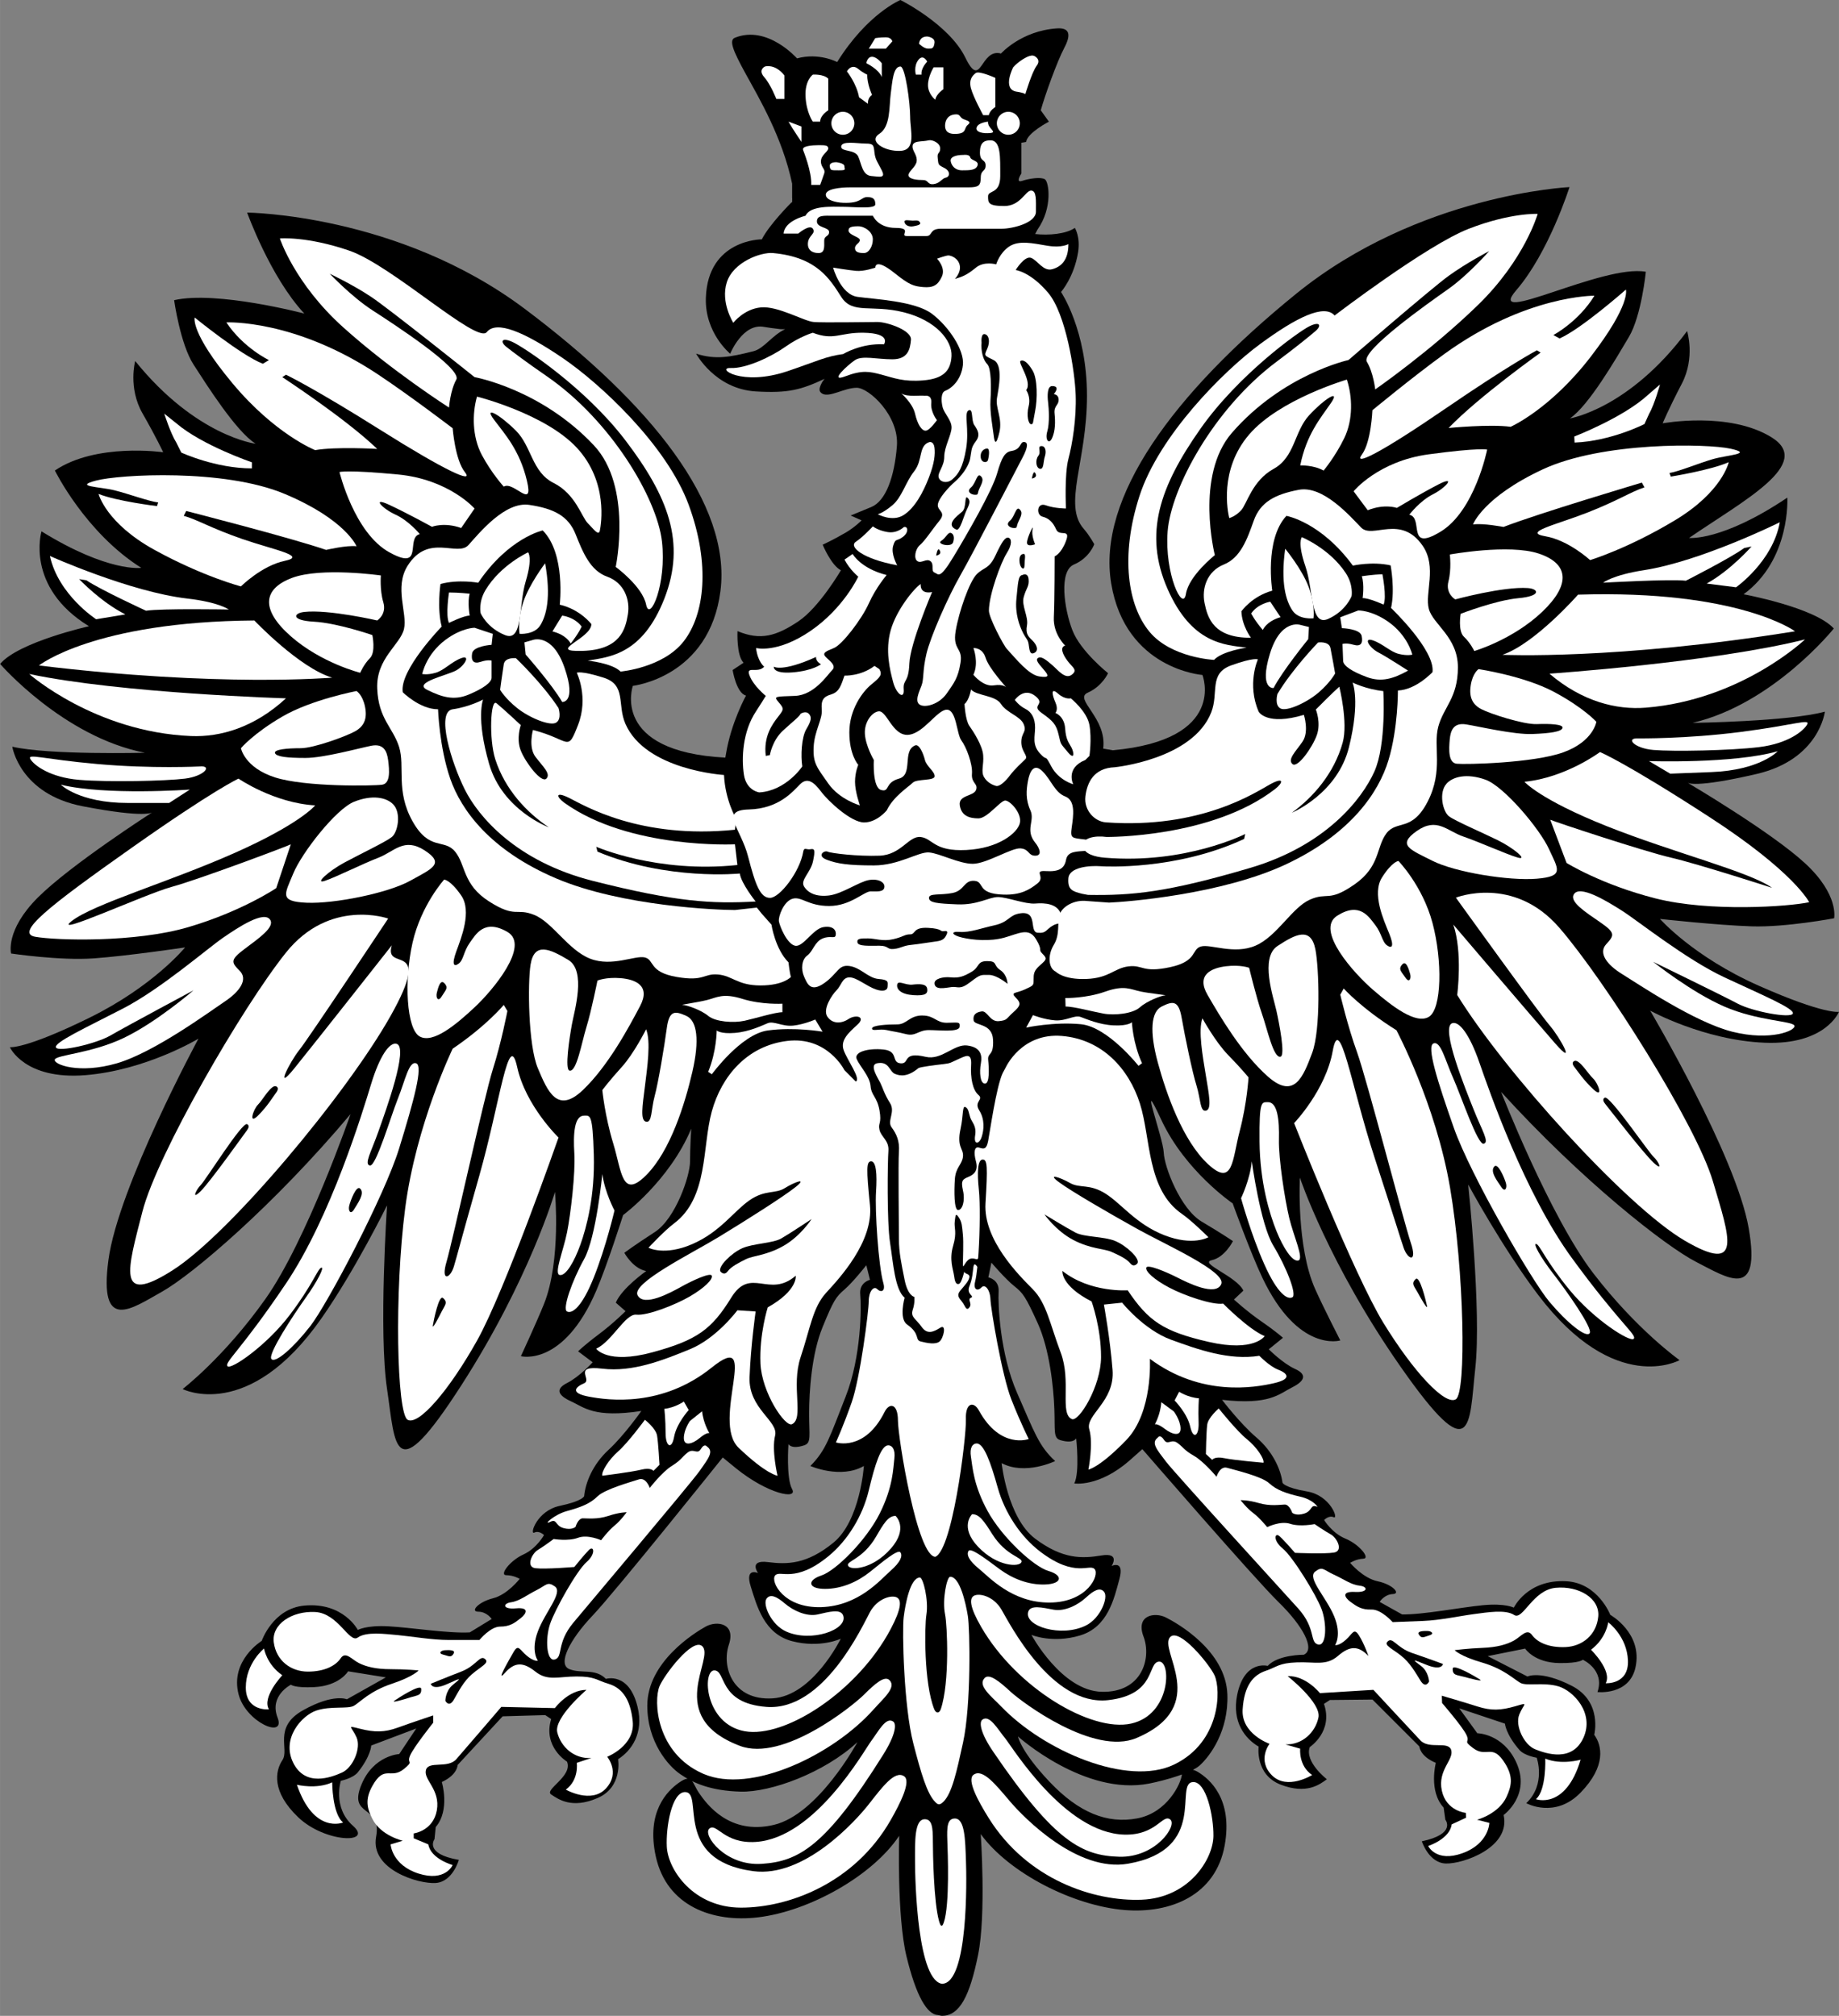
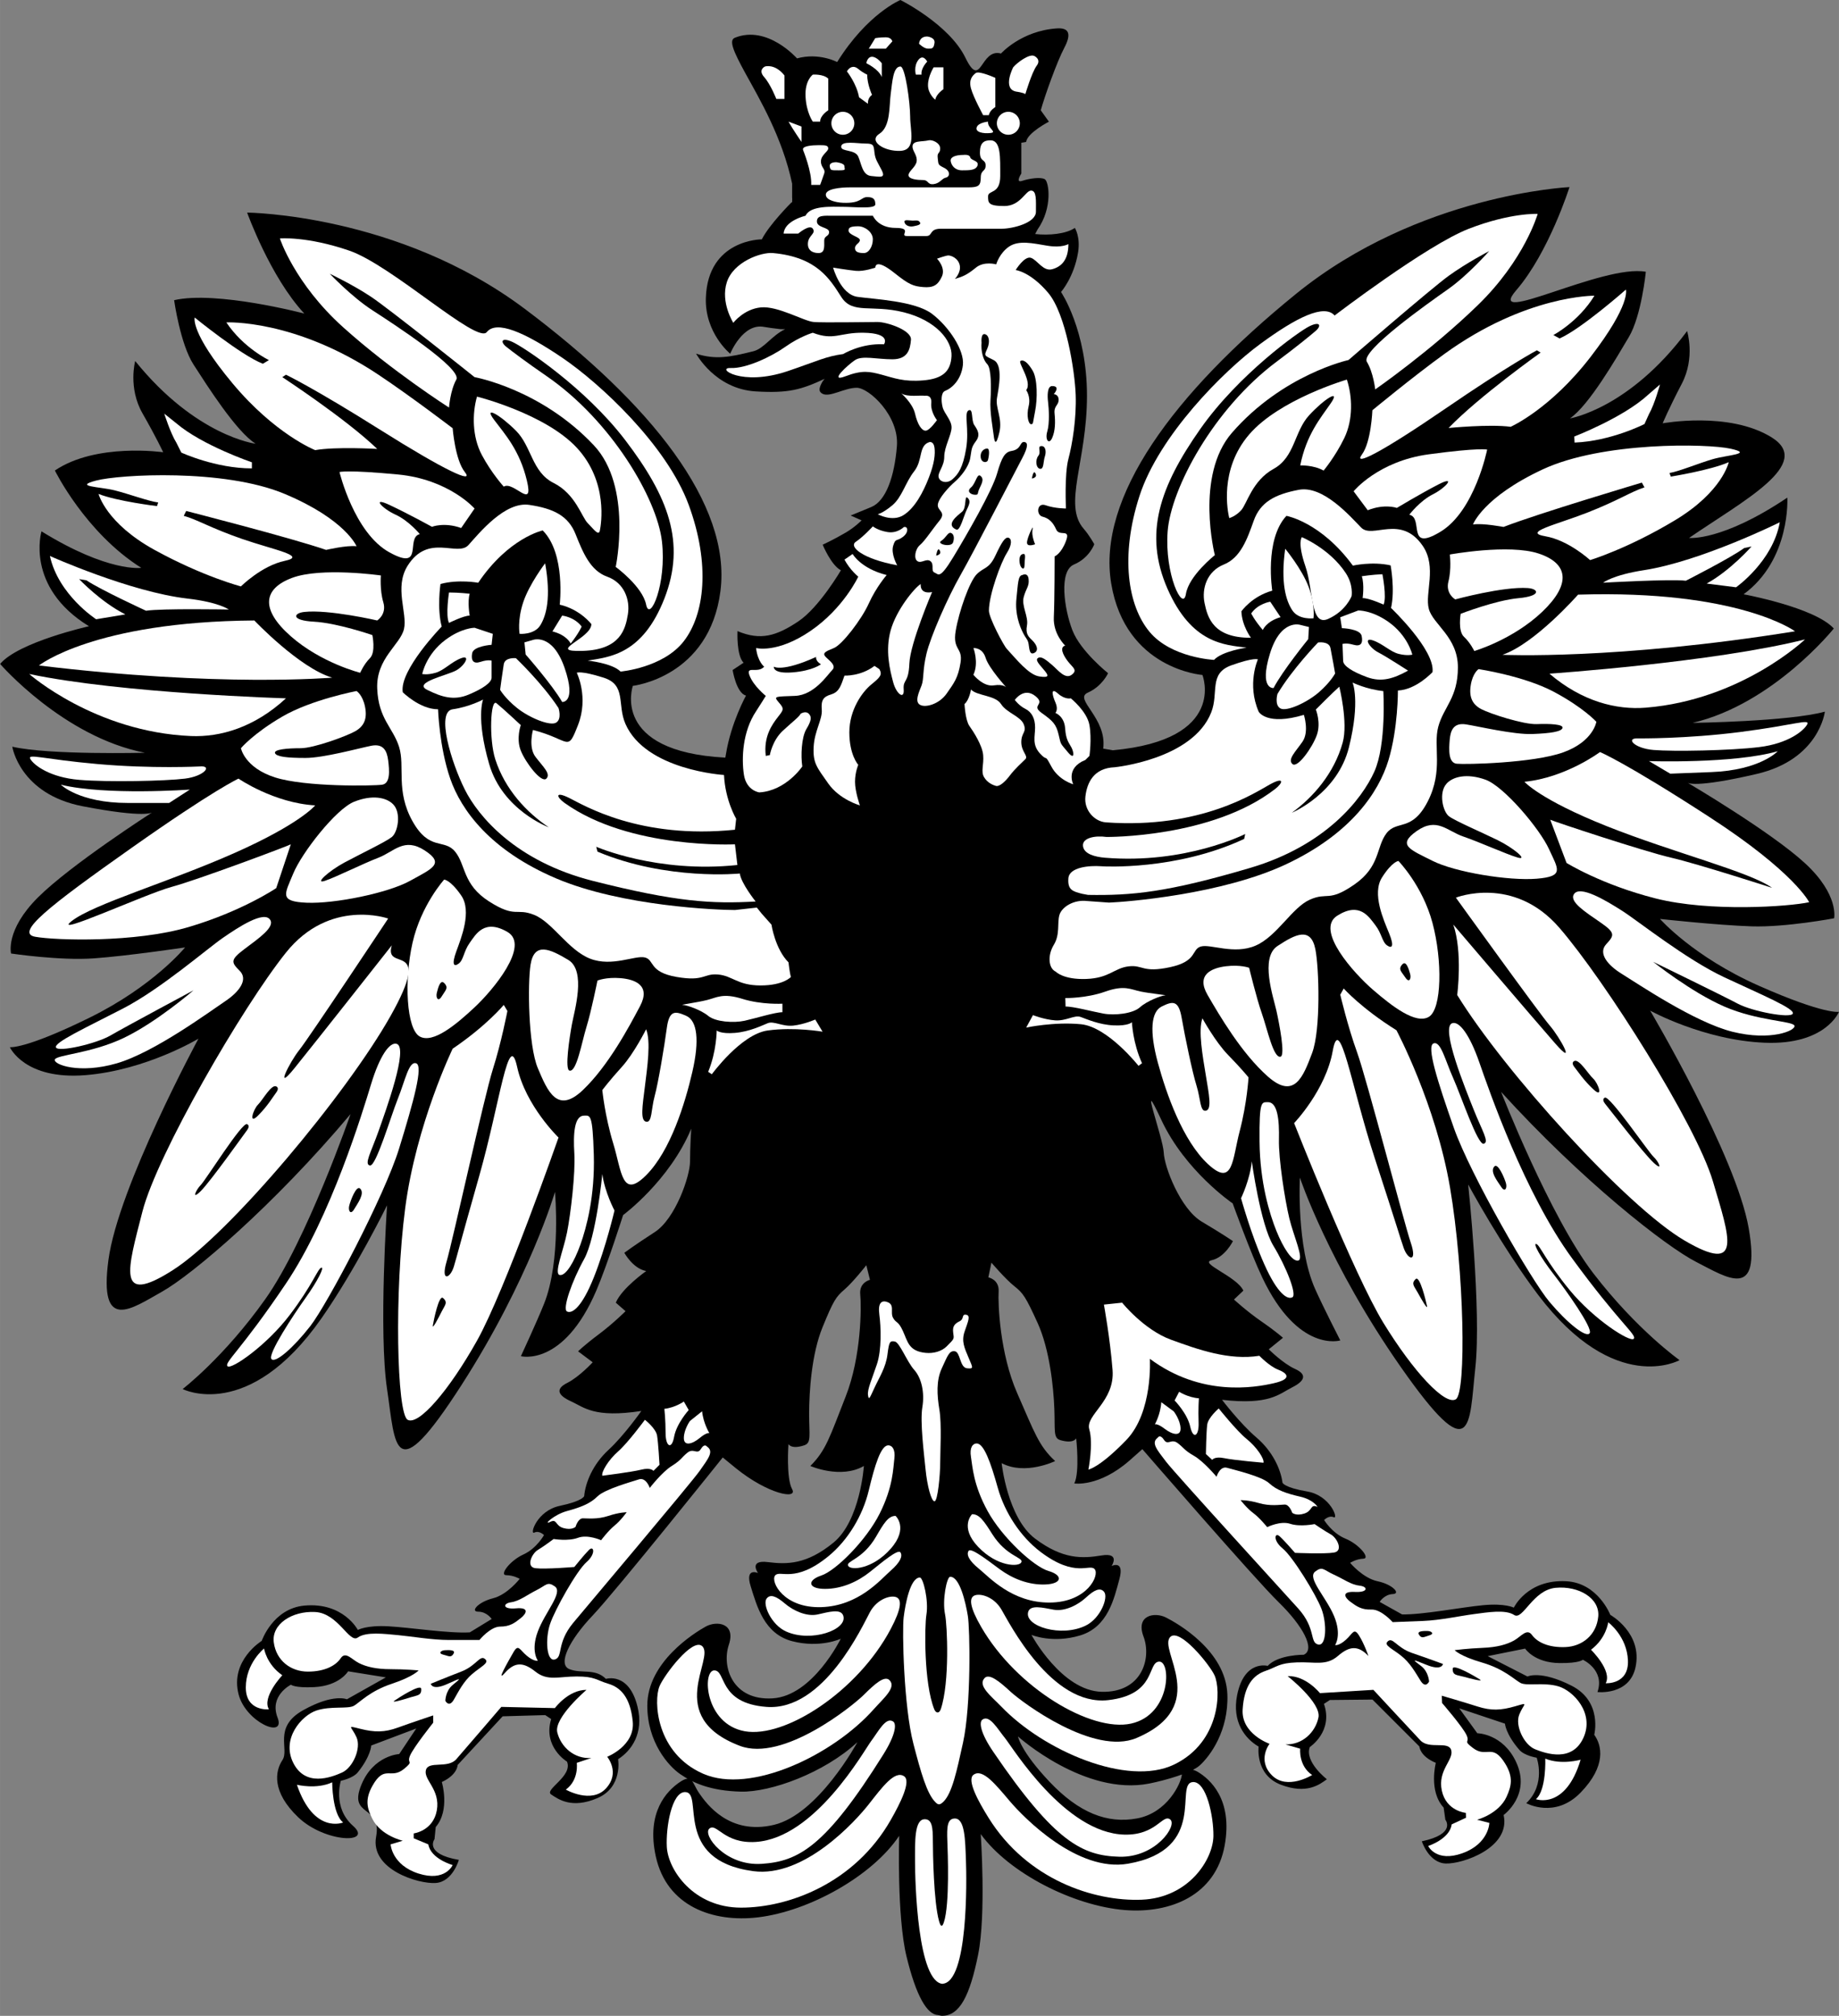
<svg xmlns="http://www.w3.org/2000/svg" enable-background="new 0 0 377.836 414.233" height="414.23" viewBox="0 0 377.836 414.233" width="377.84" xml:space="preserve">
  <rect x="0" y="0" width="377.836" height="414.233" fill="#808080" stroke="none" />
  <path d="m162.75,40.75v-3c-2-9.5-6.75-17.5-9.5-22.5s-3.5-7-2.25-7.5c6.683-2.673 12.75,4.25 12.75,4.25 4.5-1.25 8.25.75 8.25.75 6.25-10 13-12.75 13-12.75s10,5 13.334,11.833 3-2 7.332-.833c0,0 4.137-4.676 11.5-5.167 2.5-.166 3,1.167 1.5,4s-4,9.834-4.832,12.834l1.67,2.333s-4.5,2.333-4.666,4.167l-1,.166v6.334s-1.334,2 .166,1.5 3.834-.834 4.666-.334 1.668,5.834-1.5,10.334l-.489.923c2.776.32 6.343-.001 8.157-1.257 0,0 1.177,1.835.666,5-.84,5.167-3.51,8.167-3.51,8.167s5.334,7.833 5.334,21.333-4.996,22.386-.668,27.334c1.168,1.333 2.168,3.166 2.168,3.166s-1,2.834-4.168,4.167-2,9.167-.332,13.5 7.332,8.833 7.332,8.833-1.166,2.667-4.166,4 4,5.167 3.166,11.5l1.975.34c23.683-2.17 18.412-15.476 18.412-15.476s-15.805-1.138-18.742-18.787 12.746-39.023 37.97-59.517 56.19-21.946 56.19-21.946-4.232,13.424-10.936,21.19 17.801-5.445 26.623-3.786c0,0-.9,9.042-3.484,13.396s-8.209,14.079-12.109,16.731c0,0 12.183-1.974 24.072-17.947 0,0 1.712,5.438-1.082,10.8s-3.938,8.158-3.938,8.158 13.662-2.531 22.379,2.884-5.75,12.983-16.961,20.673c0,0 6.784.737 20.193-8.29 0,0 .745,12.731-8.986,19.864 0,0 14.615,2.685 18.537,7.036 0,0-12.408,15.493-29.02,19.39 0,0 19.755-.266 27.182-2.306 0,0-1.121,9.801-14.014,12.803s-14.191,1.802-14.191,1.802 17.154,10.092 24.161,16.575 5.942,11.278 5.942,11.278-9.935,1.887-16.949,1.659-18.822-1.521-18.822-1.521 6.805,7.742 20.297,13.723 16.471,5.365 16.471,5.365-2.736,6.861-15.266,6.347-23.523-6.593-23.523-6.593 17.671,29.837 20.251,44.748-4.358,10.176-10.739,6.922c-6.381-3.256-23.671-16.845-40.137-34.97 0,0 10.002,25.632 18.961,37.292s17.705,17.827 17.705,17.827-13.22,7.448-29.041-13.384c-7.383-9.721-14.392-22.709-14.392-22.709s2.757,25.912 1.464,37.722-.434,21.032-15.268-.157-20.776-38.974-20.776-38.974-.755,14.155 3.14,22.896c1.645,3.688 5.164,10.557 5.164,10.557s-8.639,2.626-16.012-12.889c-2.452-5.158-6.098-15.273-6.098-15.273s-9.764-6.627-14.678-17.194 .396,3.737.512,6.735 3.453,11.625 7.807,14.207 6.41,4.005 6.41,4.005-1.622,3.315-4.351,3.922 5.132,3.304 6.497,6.253l-1.931,1.826s2.595,2.4 5.681,4.533c3.084,2.131 4.383,3.332 4.383,3.332l-2.911,2.365s2.864,2.891 5.411,4.043 1.943,2.496-.604,3.775c-2.7,1.355-4.611,3.682-14.412,2.562 0,0 3.691,4.86 7.055,7.731s5.009,6.561 5.365,9.299c0,0 .289.99 5.074,1.805s6.478,5.754 5.459,5.293-1.979.576-1.979.576 1.605,2.689 4.401,3.832 5.161,4.053 3.662,4.111-2.719.856-2.719.856 2.624,3.15 5.651,3.783 4.853,2.563 3.104,2.632-2.689,1.605-2.689,1.605l4.604,2.573c4.256.085 12.201-1.474 16.688-1.898s6.274.507 6.274.507 2.774-5.861 10.797-5.423c6.496.355 9.025,6.905 9.025,6.905s6.723,3.76 5.173,10.807c-1.276,5.805-7.81,5.057-7.81,5.057 1.574-4.564-3.01-6.638-3.01-6.638s-.658.72-4.727.685c-5.256-.047-7.121-2.977-7.121-2.977l-7.695,1.55 8.168,4.187s2.699-1.356 9.08,1.898 4.645,10.078 4.645,10.078c1.586,2.189 2.5,6.407-2.791,11.867s-11.174,2.185-11.174,2.185c4.102-3.912 2.139-9.34 2.139-9.34s-2.518-.403-3.564-1.613c-2.815-3.251-2.961-5.39-2.961-5.39l-9.379-3.138 3.701,5.11s5.255.046 7.986,5.944c3.123,6.745-2.581,10.858-2.581,10.858 1.511,6.696-8.365,10.082-11.872,9.968s-4.931-4.562-4.931-4.562c7.196-1.53 4.831-4.44 4.831-4.44l-.347-2.488c-3.134-3.381-1.608-9.194-1.608-9.194-3.305-1.373-3.383-3.372-3.383-3.372l-9.631-9.633-8.753.09-1.22.797c1.972,5.678-2.908,8.87-2.908,8.87-1.133,3.046 3.51,6.618 3.51,6.618-1.461,1.059-4.131,3.163-9.465,1.118s-4.557-7.829-4.557-7.829c-2.815-1.642-5.514-5.105-4.414-10.586 1.468-7.312 6.272-5.998 6.272-5.998 2.161-2.336 7.417-2.289 7.417-2.289 2.459-1.097-.232-5.996-5.174-10.808s-27.99-31.438-27.99-31.438l-2.66,2.355c-6.291,5.498-11.326,4.693-11.326,4.693 1.162-2.297.391-9.272.391-9.272s-.501,1.172-3.238.376c-1.518-.441-1.076-1.96-1.251-6.457s-.975-12.221-3.437-17.629-2.99-6.139-4.797-7.57-4.691-4.821-4.691-4.821l-.633,3.026s2.268.413 2.115,2.921 .244,12.75 3.812,20.868 4.424,10.836 7.797,13.957c0,0-6.139,2.99-10.992.427 0,0 1.187,11.212 6.857,15.495s9.666,4.129 13.645,3.475c3.977-.655 2.086,2.17 2.086,2.17s2.699-1.355 1.605,2.689c-1.094,4.046-2.37,9.85-8.058,11.571s-10.012-.111-10.012-.111 6.201,11.518 14.464,11.697 10.24-6.902 8.566-11.341 2.305-5.093 4.602-3.932 12.271,6.779 12.621,15.772c.291,7.497-3.523,12.688-5.699,14.647-1.667,1.5-6.982,3.031-10.316,3.698-13.272,2.655-27-9.667-27-9.667s.5,3 6.5,9.334 11.834,8.666 18,7.5 9-7.167 9.168-9 2.435-1.06 3.268-.56c2.436,1.461 7.244,5.567 5.533,15.091-1.855,10.329-11.193,14.049-20.498,13.306-10.541-.842-23.812-7.582-29.628-15.612 0,0 1.14,16.468-.539,24.789s-3.762,12.655-7.519,12.551l-.701-.148c-2.25-.083-4.5-3.833-6.5-12.083s-1.5-24.75-1.5-24.75c-5.5,8.25-18.5,15.5-29,16.75-9.269,1.104-18.745-2.251-21-12.5-2.024-9.2 2.352-13.474 4.75-15.167 2.833-2 2.667,0 4.167,2.167s6.167,8.667 15.333,6.5 17.167-17 17.167-17c-6.833,6.333-17.833,10.333-24,10.167s-9.75-1.771-12.417-3.604c-2.413-1.66-6.75-6.561-6.75-14.063 0-9 9.75-15 12-16.25s6.25-.75 4.75,3.75 .75,11.5 9,11 14-12.25 14-12.25-4.25,2-10,.5-7.25-7.25-8.5-11.25 1.5-2.75 1.5-2.75-2-2.75 2-2.25 8,.5 13.5-4 6.25-15.75 6.25-15.75c-4.75,2.75-11,0-11,0 3.25-3.25 4-6 7.25-14.25s3.25-18.5 3-21 2-3 2-3l-.75-3s-2.75,3.5-4.5,5-2.25,2.25-4.5,7.75-2.75,13.25-2.75,17.75 .5,6-1,6.5c-2.704.901-3.25-.25-3.25-.25s-.5,7 .75,9.25-5,1-11.5-4.25l-2.75-2.25s-22,27.5-26.75,32.5-7.25,10-4.75,11 5.25-.25 7.5,2c0,0 4.75-1.5 6.5,5.75 1.312,5.435-1.25,9-4,10.75 0,0 1,5.75-4.25,8s-8,.25-9.5-.75 4.5-3.75 3.25-6.75c0,0-5-3-3.25-8.75l-1.22-.81-8.75.25-9.25,10s0,2-3.25,3.5c0,0 1.75,5.75-1.25,9.25l-.25,2.5s-2.25,3 5,4.25c0,0-1.25,4.5-4.75,4.75s-13.5-2.75-12.25-9.5-5.859-3.889-3-10.75c2.5-6 7.75-6.25 7.75-6.25l3.5-5.25-9.25,3.5s-.063,2.142-2.75,5.5c-1,1.25-3.5,1.75-3.5,1.75s-1.75,5.5 2.5,9.25-5.75,3.5-11.25-1.75-4.75-9.5-3.25-11.75-2-6.75 4.25-10.25 9-2.25 9-2.25l8-4.5-7.75-1.25s-1.75,3-7,3.25c-4.065.193-4.75-.5-4.75-.5s-4.5,2.25-2.75,6.75-6.5,1-8-4.75c-1.821-6.981 4.75-11 4.75-11s2.273-6.643 8.75-7.25c8-.75 11,5 11,5s1.75-1 6.25-.75 12.5,1.5 16.75,1.25l4.5-2.75s-1-1.5-2.75-1.5 0-2 3-2.75 5.5-4 5.5-4-1.25-.75-2.75-.75 .75-3 3.5-4.25 4.25-4 4.25-4-1-1-2-.5 .5-4.5 5.25-5.5 5-2 5-2c.25-2.75 1.75-6.5 5-9.5s6.75-8 6.75-8c-9.75,1.5-11.75-.75-14.5-2-2.595-1.18-3.25-2.5-.75-3.75s5.25-4.25 5.25-4.25l-3-2.25s1.25-1.25 4.25-3.5 5.5-4.75 5.5-4.75l-2-1.75c1.25-3 6.25-6.5 6.25-6.5-2.75-.5-4.5-3.75-4.5-3.75s2-1.5 6.25-4.25 7.25-11.5 7.25-14.5 .25-6.75.25-6.75c-4.5,10.75-14,17.75-14,17.75s-3.25,10.25-5.5,15.5c-6.767,15.788-15.5,13.5-15.5,13.5s3.25-7 4.75-10.75c3.554-8.884 2.25-23 2.25-23s-5.25,18-19.25,39.75-13.5,12.5-15.25.75 0-37.75 0-37.75-6.5,13.25-13.5,23.25c-15.001,21.431-28.5,14.5-28.5,14.5s8.5-6.5 17-18.5 17.5-38 17.5-38c-15.75,18.75-32.5,33-38.75,36.5s-13,8.5-11-6.5 18.5-45.5 18.5-45.5-10.75,6.5-23.25,7.5-15.5-5.75-15.5-5.75 3,.5 16.25-6 19.75-14.5 19.75-14.5-11.75,1.75-18.75,2.25-17-1-17-1-1.25-4.75 5.5-11.5 23.5-17.5 23.5-17.5-1.25,1.25-14.25-1.25-14.5-12.25-14.5-12.25c7.5,1.75 27.25,1.25 27.25,1.25-16.75-3.25-29.75-18.25-29.75-18.25 3.75-4.5 18.25-7.75 18.25-7.75-13.167-8.083-9.75-19.5-9.75-19.5 13.75,8.5 20.5,7.5 20.5,7.5-11.5-7.25-17.75-20-17.75-20 8.5-5.75 22.25-3.75 22.25-3.75s-1.25-2.75-4.25-8-1.5-10.75-1.5-10.75c12.5,15.5 24.75,17 24.75,17-4-2.5-10-12-12.75-16.25s-4-13.25-4-13.25c8.75-2 26.75,2.75 26.75,2.75-7-7.5-11.75-20.75-11.75-20.75s31,.25 57,19.75 42.5,40.25 40.25,58-18,19.5-18,19.5-4.75,13.5 19,14.75l.129-.729c1.046-6.486 4.121-12.021 4.121-12.021-2-.5-2.75-5.25-2.75-5.25l2.25-1.5c-1.5-1.5-1.25-6.5-1.25-6.5 4.75,2 8,1 12.5-2 4.288-2.859 8.75-10.5 8.75-10.5-2-1-3.75-5.25-3.75-5.25s2.24-1.027 4.75-2.5c1.842-1.081 3.25-2.5 3.25-2.5l-2.25-1s1.25-.5 4.25-1.75 4.75-6.25 5.25-12.5-5.75-12-8.25-12-5.5,2-7,1.25c-.885-.442-.812-1.146-.04-2.522l.434-.562c-4.832,2.241-7.421,2.985-14.144,2.583-8.37-.499-12.25-7.749-12.25-7.749 4,1.25 6.75.75 11.75-.5 2.215-.554 3.781-3.235 6.54-4.537l-.925-.003c-1.473-.174-2.791-.345-3.365-.46-4.419-.884-7,5.5-7,5.5s-5.25-4.25-5-11.5c.416-12.058 11.5-12 11.5-12 1.5-3 6-7.5 6-7.5l.228-.157 .02-.843z" />
  <g fill="#fff">
    <path d="m158.83,52c-2.489-.23-8.167,1.833-9.5,6s1.333,8.333 1.333,8.333 2.167-2.833 5.667-3.166 8.833,2.833 10.833,3 11.333,0 13.167,0 7,1.666 6.833,3.666-.667,4-3.833,4-6.167-.833-7.667.167-5.5,4.667-2,3.333 5-1 7.5-.333 4.5,1.5 8.5,1.167 5.668-1.834 5.834-5-3.166-7.334-9.833-9-10.5.5-12.833-3.167-5-8.167-14-9z" />
    <path d="m171.17,55s1.5,5.5 5,6 11.83.833 15.33,3.5 6.666,7.5 6.334,10.5-2.199,4.746-3.668,5.333c-.832.334-.832,2-.5,3.334 .34,1.333 1.84,2.666 1.84,4.166s-1.5,4-1.5,6-1.33,3.167-1.17,4.167c.166,1 1.666,1.5 2.832.5s2.168-2.333 2.834-6.333-.5-7.334.5-7.834 .5,2 1.166,3 1.334,2 .334,3.334-.834,1.666-1.166,3.5c-.32,1.833-1.99,3.833-3.15,4.833-1.166,1-3.332,3.333-3.5,4.667s1.83,1.5.33,3.33-3,4.167-4,5-1.333,2.833-.5,3.333 1.834-.666 2.666,0 0,2 .834,2.334 1,1.5 3.834-3.167 8-13.667 9-17.167 1.644-4.44 3-4.666c2-.334 1.666-1.834 2.5-1.834s1,.834-.334,3.334-10,19.333-12.666,24-6.168,12.667-7,16.167-.5,5.167-1,6.5-1.5,3.333-.334,4 4-.167 5.5-2.333 2.334-3.167 2.834-6.333-1.668-2.5-1-6.5 2.832-10.167 4.332-11.667 2.5-1 3.834-3.833 2-3.834 2.666-3.667 .834,1.333-.332,3.167-3.668,8.5-3.668,11.833c0,1.444 3,7.111 3.668,7.833 2,2.167 4.5,5.333 6.666,5.667s2-.167.834-1.5-1.668-2-1-2.333 1.666.5 2.832,1.5 2.668,3 4,2 .168-1.5-.832-2.833-1.668-2.833-.5-3.167c0,0-2.5-2.333-2.334-5.833s.166-12.5.166-12.5 1.334-.5 2.334-3.166-1.334-.834-2-2.334-1.5-2.333-2.834-2.666-1.166-3 .668-2.334c1.83.66 4.16.66 4.16.66s-.334-7 .5-10.167 1.666-8.333 1.5-13.166-2-16.667-5.666-21-6.668-4.667-6.668-4.667 1.834-3 3.168-2.5 2.5,2.833 4.332,2.333 3.334-1.833 3.334-5.166c0,0-1.334.833-4.334.333s-5.832-1.167-7.832.167-2.668,3.666-2.668,3.666-2.48-.709-4.16.667c-1.834,1.5-2.666,1.833-4.334,2.333 0,0 1.334-1.333 1-2.833s-1.832-2-2.332-2-2.334.667-2.334.667 1.834,1.833 1,3.666-1.834,2.334-3.834,2.167-2.908-.494-5.833-2.833c-4.167-3.334-4-1.167-4-1.167s-2.333.833-4,.667c-1.68-.167-4.68-.667-4.68-.667z" />
    <path d="m190,81.333c-.834-.166-3.5.334-4.833-.5 0,0 2.333,2 2.833,4.167s1.334,3.5 2.166,3.5 2.334-2.167 2.334-2.167-1.334-1.666-1.166-3.5-1.33-1.5-1.33-1.5z" />
    <path d="m191,90.833c-2.333.667-1.334,3.667-3.167,6s-2.5,5.334-4.5,7-3,1.834-3,1.834 3,1.666 5.333.166 4-4.666 5.167-7.666 1.332-4.834 1.166-6.167-1-1.164-1-1.164z" />
    <path d="m185.67,108.33s-1.333,1.334-3.333,1-3-1.166-3-1.166-2,2.166-3.5,3.166 1.333,3.5 8.5,4.834c0,0-1.333-2.334-.833-4s.667-.834 2-1.834 .99-2.33.16-2z" />
    <path d="m175.17,113.83s1.667,3 7,4.334c0,0-2.167,2.5-3.667,5.833s-5.5,8.5-7.167,9.167-2.333,1-1.833,1.667 2.5,1.833 1.5,2.833-3.667,5.167-7.667,5.333-4.5,0-3.333,1.333 1,1.5-.167,3-3,4-2.5,8l.833-.167s.5-3 2.667-5 3.333-2.833 3.667-3.5c0,0 1-.667 1.667,0s.5,1.5-.5,3.167-1.167,5.5-.833,7.667c0,0-3.333,5-8.833,5.333 0,0-2.667-.333-3.167-3.667s-.295-8.807 2.5-13c.667-1 2-3.167 2-3.167s-2.5-2-3.333-4.167 1.667-.333 3-1.833c0,0-1.333-1-1.667-3.833 0,0 4.333,1.167 11.167-3.5s9.833-11.167 9.833-11.167-1.667-1.333-2.833-3.5l1.66-1.15z" />
    <path d="m189.17,120s-.333,2.167 2.334,1.667c0,0-4.5,10.5-4.667,14.667s-1.333,3.167-1.167,5.333-1.5,1-2.167-1.5-1.667-6.5-.5-10.667 4.84-8.67 6.18-9.5z" />
    <path d="m180.67,137.5c.667,1.167.167,1.667-1.667,3.167s-4.5,5.167-4.5,9.833 1.833,6.667 1.833,6.667-.667,1.5-.667,3.5 1,4.833 1,4.833-4.167-1.167-6.5-4.5-3.167-4.167-3-7.5 1.833-5.667 1.667-7.667 .333-2.667 2-3.167 2-2 2.667-3.833c0,0 3.333.167 6.167-2l1,.67z" />
    <path d="m199.5,141.67s-.334,2.167-1.334,3c0,0 .168,3.333 1,4.5s2.668,4 2.834,6-.5,3.333.166,4.5 1.834,1.667 2.5,1.833 1.834-.833 2.834-2.167 2.5-2.667 3.166-3.333-.832-1.5-.832-3.5 1.166-2 .5-3.667-3.5-2.333-4.668-4.167-5-1.66-6.17-2.99z" />
    <path d="m200,138.67s2,2.5 4.166,2.167 2.668.5 2.668.5-3.668-4-4.334-6.167-2.5-2-2.5-2 1.16,3-.01,5.5z" />
    <path d="m208.5,143.83s.834,1.167 2.166,1.833 2,2 2,3.833-.666,3.5 1,5.333 .834-.167 2.334,2.667 4.5,3.667 4.5,3.667-1.666-3.333 2.5-5l.834-.833s.5-3.5 0-6.333-3.83-5.5-3.83-5.5-1.166.333-2.666-1-1.168.333-.5,1.833 0,2.167 0,2.167 1.832.667 2,3.167 .832,3 1.332,4 .668,2.667-.832.833-1.33-1.33-1.83-3.5-1.166-2.833-3.5-4.5 1-1.667-1.334-3.5c-2.34-1.83-4.17.83-4.17.83z" />
  </g>
  <g fill="#fff">
-     <path d="m155.25,269.5-3.75-.25s-4.25,5.75-9.75,8-11.75,4.75-18,4-2,2.25-3.75,3-3,2 1,2.75 15,2.25 25.25-6-.25,11 5.5,16.5 8,5.75 8,5.75-1.25-5.25-.5-8.25-5.5-5.5-5.25-12 1.25-13.5 1.25-13.5z" />
    <path d="m145.25,297.25c1.5,1 .25,2.5-1.5,5s-24.146,28.999-26,31.25c-3.5,4.25-2,7-3.75,7.5s-2-4.25-1-7.25 5.5-11 7.5-12.75 1.5-3.5.5-2.5-3,3.5-3,3.5-6,.5-8,.25-.75-3 .5-3.75 3.25-2.25 3.25-2.25 3,.5 5-.25 4.75.5 4.75.5 1.5-2 2.75-3 2.5-2.75 2.5-2.75-1.5,0-3.75.75-4.25.5-5.25.5-1.5,1.75-1.5,1.75-.75.75-2.5.25-1.25-2-2.75-1.25 .75-1.5 3.5-2.25 4.75-1.5 6.25-3 7-3 8.5-3.5 2.25,1.75 2.25,1.75 2.5-3.25 4.5-4.5 2-1.75 3.25-2.75 2,.5 2.75-.75 1.25-.5 1.25-.5z" />
    <path d="m114,326c-1.549-1.106-1.75-.25-3.75.75s-3.5,2.25-5.25,2.5-1.75,1.5 1,1.25 2.25,1 1,2-2.25,1.75-4.25,1.75-4.25,2.75-4.25,2.75-2.75,0-6.25,0-7.75-.75-10.5-1-6.5-.75-8.25.5-4-5-8.75-5.25-9,2.5-8.5,6.25 3.5,6 7,6 5.75-1.25 6.75-2.75 2.25.25 3.75,1 3.5,1.25 6.5,1.25 5.75.25 5.75.25-1,1.25-5.5,2.75-6.5,3.75-7.75,4.5-4.75,0-7.75,1-7.25,5.75-4.75,10.75 7.75,3 10,2 4-5 3-7.25-2.25-2.5.75-1.75 5,.75 7.75-.25 7.25-2.5 7.25-2.5v1.5s-4,5-4.75,6.75 .913.979-1.25,2.75c-2.75,2.25-4-1-6.5,3.5-1.578,2.841-1.055,4.641 0,6.75 1.75,3.5 6.25,4.5 6.25,4.5l-2.5.75s.25,4.25 5.75,6 7-1.75 7-1.75-4.5-1.25-5-4.25l-3-1.25v-1s4-.5 4.75-4.75-2.75-6.25-2.25-8.25 4.5-.25 6.25-2.25 9.25-10.75 9.25-10.75l11,.25s2.75-3.75 6.5-3.75c0,0-6.75,5.75-6,8.75s3.5,5.5 7,5.25l-3,1s.5,3.5-2.25,5.5c0,0 5.25,3 8.25-.25s.25-6.5.25-6.5 5.75-2.25 5.25-7.25-2.5-7-5-7.75-2.75-1.5-6.5-1.5-6,1-8.5-1-4.25-2-6.25.25 .75-2.5 1.75-4.25 1.25-.5 2.75.75 2.25,1 2.25,1-1.5-2 0-6 5.25-8 3.5-9.25z" />
    <path d="m54.25,338.75s.5,3.25 3.75,5.5c0,0-4.25,4.5-2.75,7 0,0-4.75.5-4.75-4.5s3.75-8 3.75-8z" />
    <path d="m68.25,366.25s0,6.5 2.25,8.25c0,0-6,2.5-9.5-7.75 0,0 4,1 7.25-.5z" />
    <path d="m123.75,303.25s6-.75 8-1.25 2.5.25 2.5.25l1.25-1.25s-.25-4.5-.5-6-2.5-3.25-2.5-3.25-3.5,4.75-5.5,6.5-3.5,4.25-3.25,5z" />
    <path d="m136.5,289.5s.25,2.25.25,5 1.25,3.5 1.75.75 3-5.5 3-5.5l-1-1.75s-1.75,1.25-4,1.5z" />
    <path d="m141.75,292s-1.25,1.75-1.25,3.5 1.75,1.25 3.25,0 2-1 2-1-1.25-2-1.5-4.5l-2.5,2z" />
-     <path d="m191.79,319.98c3.757.104 6.794-24.781 6.658-28.279s1.603-3.814 2.68-1.855c4.421,8.045 10.235,5.857 10.235,5.857s-1.625-3.189-3.568-8.117-4.225-18.6-4.302-20.599-1.126-3.208-1.846-2.431-1.729.568-1.298-1.2c.178-.726.331-1.77.459-3.004 0,0-.646-1.181-.812-.015s-.166,2.334-.834,4 1.168,2 .334,2.334 .334,1.166-.334,2-.832-.334-1.5-1.167-1.166-1.333-.332-2.333 1.666-1.834 1.832-2.667-1-.667-1-1.167-.5,2.334-1.166,2.5-.834-.666-1-1.833-1-3.167-.166-6 .166-3.667.332-5 .168-1.833.834-.833 .666,1.833.834,3.5 0,5 0,6.166 .5-.833 1.5-1.166 1.666.666 1.666-.5l.047-.664c.305-4.703.338-10.488.078-12.945-.395-3.737-.242-6.245.758-6.283s1.057,1.459.598,8.982 6.828,14.746 9.691,17.638c2.865,2.892 3.529,7.118 5.761,13.036s-.265,12.52 2.282,13.672c1.439.652 5.992-6.737 6.01-12.742s-1.945-11.434-1.945-11.434c-6.381-3.255-5.998-6.271-5.998-6.271 5.681,4.533 13.415,3.982 13.415,3.982 4.249,6.34 7.334,8.472 16.674,10.611s11.462-1.195 11.462-1.195c-3.305-1.373-8.515-6.676-8.515-6.676-2.239.338-8.071-1.688-11.138-3.32-3.064-1.632-4.882-3.312-4.661-4.072s4.036.844 6.333,2.006 7.908,3.946 9.061,1.4-11.321-8.067-17.203-11.342c-5.881-3.273-13.559-7.729-16.135-9.631s.211-1.01 2.258.162 4.007.095 7.342,2.217c3.334,2.123 6.247,6.263 12.09,8.537s9.021.4 9.021.4-3.383-3.371-5.439-4.792c-7.277-5.029-6.356-15.515-8.637-22.682s-7.768-13.209-16.05-13.888-11.509,6.451-11.509,6.451l-.63,1.16c-1.334,2.833-2.666,12.333-3,14s-.834,1.667-1.834,1.333-1.166,1-.666,2.834-.334,2.666-1.5,3.166-1.666.667-1.166,2.834-.168,4-1,4-.834-3.834-.668-6.334 1.5-3 1.668-4.666-1.334-1.834-.5-5.667c.603-2.773.332-4.833 1-4.5s.666,1.167 1,2.167 1.332,1.666 1,3.666 .832,1.834 1.332.334 .668-3.667-.5-5.5c-1.16-1.83 1.01-2.16-.16-3.16s-1.666-3.5-1.5-6.167-1.166-1.833-2.666-1.166-1.5.833-3,1-4.861.579-5.167.833c-2.135,1.771-3.667,1.667-4.833,1.167s-1.167-2.667-3.667-2.167c-1.642.329.167,3 .667,4s.833,2.333 2,4.167-.667,3.666.333,5 1.667,2.833 1.5,5 0,15.333 0,18 .5,5 1.167,8.333 2,3.5 2,3.5 .167,1.167-.333,2.667 .667,1.833 1.834,3.5 2.5,1 3.832.166c1.34-.83.67,2.17-.16,2.84s-2.5.333-3.834,0 0-1.5-2.833-3.5c-1.733-1.224-.5-5.5-.5-5.5-2-1.667-2.333-7-3-11.334s-.5-16.666-.333-18.833-1.5-2.833-1.833-4.333 .5-1.167 0-4-1.667-3-1.833-5-2.167-4-2.833-5.5 2.333-2.334 5.5-2 1.5,2.666 3.5,2.833 .167-2.5 5.166-1.333c3.264.761 5.834-2.667 8.5-2.334s3.168,1.834 2.834,3.667-.166,4.167.834,4.167 .832-3.167.666-4.834 1.166-.666 1-4.166-3.834-2.834-4-4 .5-1.667 1.666-1.834 1.668,2.167 3.5,2 1.5-.5 3-1.833 1.668-1.833.5-3 0-.833 1.834-1.667 1.834-.833 1.834-2 0-1.833 1.332-3 1.5-1.333.5-2.333 .168-.5-1.332-3-3.5-1.167-6.5-.333-6.5.5-8.668,0-2.5-1.333-.5-1.167 4.668-.833 7-1.333c3.248-.696 3-2.167 5.5-2.5 3.639-.485 1.668,3.833 3.5,4s1.668-.667 3.168-1.5 2.332.167 1.666-2.167-3.334-2.5-5.334-2.333-5.832-1.333-7.666-1.333-4.166,1.667-8.334,1.5-5.832-.333-5.832-1.333 2.332-.5 4.832-1 2.334-2.667 4.5-2.5 .334,2.667 6,2.833c3.516.103 5.334-1 7-2.333s-1-2.667 1.668-2.5 3.832-.5 4.166-2.333 2.334-1.667 4.166-1.833 2.334-2-.332-2.333-3-.167-2.668-2.5 .834-5.5-1.332-6.333-2.834-3.333-4.668-5.167-2.666.167-3,2-.5,3.833.5,6-1.166,4 1,6.667c.904,1.113 1.5,2.667 0,2.667s-1.166-1.333-3-1.5-7,3.167-9.832,3.167-6.834-2.167-9-2.333-6.167,2.667-11.334,2.667-7.5-.333-9.667-1.167-.5-2 .167-1.667 6.167,1 10.667.833 6-4.167 8.5-3.833 2.668,3 9.334,2.667 10.5-3.5 11-5.5-2-4.667-3-4.667-3.666,3.667-5.5,3.667-3.5-.5-3.834-2.667 2.834-1.833 3.334-3.167-1-1.333-.834-3.333-1.166-5.5-2.166-6.833-1-6.333-3-6.333-4.834,5-8,5.167-4.333-5-6-4.833c-1.337.134-3,2.167-2.833,4.667s1.833,5.333 1.833,5.333-.333,5.667 1.5,6.167 .667-1.5 3.667-2.333 .591-5.736 3.333-6.833c.833-.333 1.666,1.667 2,3s2,2.333 2,3.333-3.667.5-4.5,1.333-4,2.833-5.333,5.667c0,0-2,2.5-4.667,2.5s-7.333-4.333-8.833-6.333-2.833-3-4.333-1.5-4.333,5-10.5,5.167-1.667,3.833-.167,9.667 2.5,8.5 4.5,8.5 6.146-5.377 6.833-9.5c.167-1 .667-.333 1.5-.5s1,.167.5,2.5-2.667,3.833-1.833,5.167 2.5,2.167 5.167,1.833 6.167-2.833 8.167-3.167 3.333.5 3.167,1.5-1.5.833-2.833.833-4.167,3-8.5,3-5.667-2-7.5-1.5-3,3.667-2.833,4.667 1.667,4.667 3.333,5 3.667-3.5 5.833-3.833 2.667.833 2.5,1.667-1,0-2.667.667-2,2.667-3.167,3.5-1.333,2.833-.667,4.333 1.333,3.333 4.167,1.333 2.833-3.833 5.167-3.5 3.833,2.5 6,2.667 1.833.667 1.833,1.5-.833,1.167-2.333.667c-2-.667-4-2.5-5.5-2.5s-1.667,1.667-2.667,2.667-2.88,3.9-1.88,5.4 2.833,1.5 4.333.5 3.667-.5 1.833,1.167-3.5,3.166-2.833,5.166 3.667,6 2.5,6.5l-2.33-2.34s-3.5-7-11.75-6-13.5,7.25-15.5,14.5-.673,17.692-7.75,23c-2,1.5-5.25,5-5.25,5s3.25,1.75 9-.75 8.5-6.75 11.75-9 5.25-1.25 7.25-2.5 4.75-2.25 2.25-.25-10,6.75-15.75,10.25-18,9.5-16.75,12 6.75-.5 9-1.75 6-3 6.25-2.25-1.5,2.5-4.5,4.25-8.75,4-11,3.75-5,5.5-8.25,7c0,0 2.25,3.25 11.5.75s12.25-4.75 16.25-11.25 7.75.25 13.25-4.5c0,0 .5,3-5.75,6.5 0,0-1.75,5.5-1.5,11.5s5.086,13.207 6.5,12.5c2.5-1.25-.25-7.75 1.75-13.75s2.5-10.25 5.25-13.25 9.75-10.5 9-18-.75-9 .25-9 1.25,2.5 1,6.25 .479,15.177 1.5,18.75c.5,1.75-.5,2-1.25,1.25s-1.75.5-1.75,2.5-1.75,15.75-3.5,20.75-3.25,8.25-3.25,8.25 5.895,1.96 10-6.25c1-2 2.75-1.75 2.75,1.75s4,28.25 7.75,28" />
    <path d="m226.81,268.08 3.738-.395s4.469,5.58 10.053,7.615 11.925,4.291 18.141,3.299c0,0 2.086,2.17 3.863,2.852s3.076,1.883-.893,2.787-14.9,2.83-25.463-5.016c0,0 .676,10.981-4.855,16.701s-7.771,6.055-7.771,6.055 1.046-5.294.18-8.263 5.283-5.709 4.781-12.194-1.78-13.45-1.78-13.45z" />
    <path d="m237.88,295.42c-1.459,1.057-.152,2.507 1.693,4.938s25.253,28.041 27.192,30.217c3.662,4.111 2.271,6.918 4.038,7.35s1.834-4.324.718-7.283-5.923-10.778-7.989-12.449-1.635-3.439-.596-2.479 3.133,3.381 3.133,3.381 6.016.267 8.004-.061 .633-3.027-.645-3.729-3.336-2.121-3.336-2.121-2.978.615-5.006-.057-4.727.684-4.727.684-1.576-1.939-2.864-2.891-2.604-2.65-2.604-2.65 1.499-.059 3.776.604 4.267.334 5.265.296 1.567,1.69 1.567,1.69 .778.721 2.508.152 1.171-2.047 2.699-1.355c0,0-.808-1.47-3.585-2.112s-4.805-1.314-6.361-2.755-7.111-2.727-8.629-3.168-2.181,1.836-2.181,1.836-2.624-3.15-4.671-4.322-2.066-1.671-3.354-2.621-1.979.576-2.776-.643c-.8-1.24-1.27-.47-1.27-.47z" />
    <path d="m270.22,322.94c1.506-1.166 1.739-.318 3.776.604s3.585,2.113 5.343,2.295 1.807,1.431-.951,1.287-2.209,1.087-.921,2.037 2.315,1.662 4.314,1.584 4.354,2.584 4.354,2.584 2.747-.107 6.245-.243 7.715-1.05 10.453-1.406 6.466-1.001 8.264.18 3.803-5.151 8.539-5.585c4.736-.435 9.09,2.148 8.736,5.915s-3.265,6.131-6.762,6.267-5.795-1.025-6.852-2.486-2.239.338-3.709,1.145-3.449,1.385-6.446,1.502-5.735.473-5.735.473 1.047,1.211 5.602,2.535 6.641,3.494 7.919,4.195 4.746-.184 7.782.699 7.469,5.464 5.164,10.557-7.628,3.299-9.915,2.387-4.19-4.841-3.278-7.128 2.15-2.585-.818-1.72-4.967.943-7.754.051-7.341-2.217-7.341-2.217l.058,1.499s4.191,4.841 5.009,6.561-.874,1.015 1.356,2.699c2.834,2.142 3.957-1.154 6.631,3.245 1.687,2.777 1.233,4.596.262,6.745-1.613,3.565-6.071,4.739-6.071,4.739l2.527.652s-.085,4.256-5.513,6.219-7.062-1.478-7.062-1.478 4.447-1.424 4.831-4.44l2.949-1.365-.039-1s-4.017-.344-4.931-4.562 2.506-6.352 1.929-8.33-4.507-.076-6.333-2.006-9.66-10.383-9.66-10.383l-10.981.676s-2.894-3.641-6.641-3.495c0,0 6.968,5.483 6.335,8.511s-3.284,5.632-6.791,5.518l3.037.883s-.364,3.517 2.461,5.408c0,0-5.129,3.201-8.254.07-3.123-3.131-.502-6.485-.502-6.485s-5.832-2.024-5.526-7.04 2.227-7.092 4.695-7.938 2.69-1.605 6.437-1.751 6.035.767 8.455-1.329 4.17-2.163 6.255.007c0,0-.847-2.469-1.913-4.178s-1.269-.451-2.719.855-2.21,1.087-2.21,1.087 1.421-2.058-.232-5.995c-1.67-3.94-5.57-7.79-3.87-9.1z" />
    <path d="m330.42,333.36s-.373,3.268-3.534,5.642c0,0 4.421,4.332 3.02,6.888 0,0 4.766.316 4.571-4.68s-4.06-7.85-4.06-7.85z" />
    <path d="m317.49,361.38s.252,6.495-1.929,8.331c0,0 6.093,2.266 9.192-8.113 .01,0-3.95,1.15-7.26-.22z" />
    <path d="m259.59,300.58s-6.024-.516-8.043-.938-2.488.346-2.488.346l-1.297-1.2s.075-4.507.267-6.015 2.372-3.345 2.372-3.345 3.682,4.61 5.748,6.282c2.07,1.66 3.66,4.1 3.44,4.86z" />
    <path d="m246.32,287.34s-.162,2.258-.057,5.006-1.113,3.545-1.719.817-3.211-5.38-3.211-5.38l.932-1.787c0-.01 1.8,1.18 4.06,1.34z" />
    <path d="m241.17,290.04s1.316,1.701 1.385,3.449-1.701,1.316-3.248.126-2.037-.921-2.037-.921 1.172-2.048 1.324-4.555l2.58,1.9z" />
    <path d="m182.17,267.5c-1.017-.277-1.833.167-1.5,2.667s.5,7.166-.5,10.166-2,5.167-1.833,6.334 .333.666 1.333-1.5 2.333-4.167 2.667-6.834 .5-2.833 1.5-2.666 2.5,4.166 4,5.833 2.167,4.667 1.667,7.667 .334,9.5.666,12.833 1.168,6.5 1.834,6.5 1.166-5.5 1.166-7.833 .334-8-.166-11-.666-6 .5-8.5 1.5-3.667 2.666-3.5 1,3.333 2.5,3.5 1.168-.167.334-2.167-1.5-3.333-.834-5.333 1.334-3.334.334-3.5-.334.833-1.334,1.333-1.5,1-1.332,2.333 .341,1.158-1.334,2.834c-1,1-2.666,1.5-4.334,1.333-3.498-.35-3.666-2.333-4.666-4.5s-1.333-1.5-2-2.667c-.69-1.15.48-2.82-1.35-3.32z" />
  </g>
  <g fill="#fff">
    <path d="m226.17,178c-2.332-.167-6.5.167-6.666,2.5s.834,2.667 2.834,3.167l1.205.227c9.012.15 16.273-.509 33.31-5.546 15.583-4.608 22.968-14.152 25.503-19.754 2.534-5.603 1.857-16.584 1.857-16.584-3.517-.364-6.322-1.756-6.322-1.756s1.645,3.689-.735,13.289-11.736,13.465-11.736,13.465c4.38-3.172 8.692-8.093 10.448-14.416 1.144-4.116-.695-11.481-.695-11.481-1.211,1.047-4.822,4.69-4.822,4.69s1.106,2.709.204,5.246-3.985,6.91-5.022,5.949 .652-2.527 2.073-4.584 .286-5.515.286-5.515c-7.666,2.299-9.281-.641-9.281-.641-2.472-5.658-.168-10.751-.168-10.751s-.769-.471-5.457,1.212-2.534,5.603-4.128,9.667c-3.798,9.689-19.827,11.277-19.827,11.277-4.333.167-5.691,3.172-6.025,6.005s1.881,5.157 4.213,5.323c19.553,1.397 30.783-6.198 33.723-7.813s2.738-.356 1.038.96c-13.005,10.074-34.644,9.851-34.644,9.851-2.334-.333-4.996.179-4.83,1.846s2.495,2.253 4.495,2.42c16.535,1.378 28.833-4.872 28.833-4.872l-.211,1.009c-14.007,6.548-29.054,5.631-29.054,5.631" />
    <path d="m216.9,199.66s1.567,1.69 6.313,1.506 5.668-2.221 8.656-2.587 2.806,1.392 8.513.17 4.36-3.672 6.34-4.249 6.822,1.736 11.251-.187 7.453-7.795 11.143-9.439 3.775.604 9.136-3.106 4.456-7.679 6.597-10.514c2.143-2.835 5.246-.204 8.502-6.584 3.254-6.381 1.062-11.3 2.156-15.345s4.023-5.911 4.031-12.166c.007-6.255-5.096-8.809-5.972-12.027s1.728-8.61-1.253-12.961c-4.51-6.58-10.311-1.351-12.656-3.762s-7.843-8.702-12.811-7.759-7.906,2.559-9.26,6.364-2.707,7.611-6.155,8.996-4.562,4.931-3.946,7.909c.615,2.979 1.78,7.186 9.533,7.135 0,0-1.845-2.43-1.961-5.428 0,0 2.131-3.085 6.34-4.249 0,0-1.656-10.443 2.905-15.374 0,0 7.054,1.228 13.657,10.228 0,0 3.968-.904 7.754-.051 0,0 .943,4.967.09,8.753 0,0 9.092,8.654 8.518,13.18 0,0-3.362,3.633-7.109,3.778 0,0 .051,7.754-1.945,14.336s-7.672,15.059-20.938,21.328-32.972,7.785-36.47,7.921l-4.516-.325c-2.667-.333-5.172,1.181-5.672,2.848s.168,4-1.166,6.167c-1.32,2.17-1.09,4.84.41,5.5z" />
    <path d="m267.47,110.38s5.734,2.345 9.043,7.405c1.596,2.439 1.184,4.707 1.184,4.707s-1.133,3.046-4.821,4.69-2.98-5.889-4.673-10.827c-1.69-4.93-.73-5.97-.73-5.97z" />
    <path d="m264.06,112.77s3.412,4.121 4.807,7.819 1.002,6.466 1.002,6.466-2.988.366-4.314-1.583c-1.33-1.96-2.48-5.67-1.5-12.71z" />
    <path d="m260.98,123.65s-2.488.347-3.91,2.403c0,0 .548,1.23 2.384,3.41 0,0 .682-1.778 3.65-2.644l-2.12-3.17z" />
    <path d="m279.79,118.41s2.238-.337 4.236-.415c0,0 .934,4.717.243,6.245 0,0-3.056-1.382-4.306-1.334 0,0 .4-2.77-.17-4.5z" />
    <path d="m275.7,129.08s3.758.104 4.065,1.593-.163,2.258-1.681,1.817-2.258-.163-2.258-.163 .097,2.498.135,3.497 1.836,2.181 4.883,3.313 5.516.286 8.455-1.329c0,0-4.363-2.833-6.151-3.764s-3.124-3.131-1.097-2.459 3.595,2.362 5.363,2.794 2.758.144 2.758.144-.905-3.968-5.019-6.811c-3.423-2.366-6.093-2.266-6.093-2.266l-3.698,1.395 .34,2.24z" />
    <path d="m270.81,132.02s-5.293,5.459-8.346,10.582c0,0-.662,2.277.615,2.978s5.457-1.212 7.878-3.308 3.352-3.883 3.352-3.883-.646-3.728-.953-5.217-2.55-1.15-2.55-1.15z" />
    <path d="m268.78,131.35s-5.253,6.458-7.116,10.033c0,0-2.988.366-.771-6.975s6.272-5.998 6.272-5.998l1.769.432-.15,2.52z" />
    <path d="m256.09,133.09s-4.978.693-6.657,2.51c0,0-8.773-.41-13.232-5.741s-6.107-15.524-2.086-27.94c4.021-12.415 17.267-25.689 24.807-31.235s13.189-8.268 15.285-5.847c0,0 18.951-14.496 27.578-17.833s14.143-3.051 14.143-3.051-2.639,9.359-12.282,18.74-21.094,17.331-21.094,17.331-.386-3.487-1.722-5.688 12.544-11.995 16.684-14.908 8.453-7.834 8.453-7.834-4.659,2.433-8.31,5.076-20.594,17.312-20.594,17.312-13.491,2.94-23.938,14.939c-7.664,8.804-3.526,25.156-3.526,25.156s-5.341,4.21-5.944,7.986-4.412-4.082-3.752-12.864 9.39-25.177 22.412-34.895c3.891-2.903 6.801-5.268 8.012-6.315s.922-2.037-1.288-.951-14.603,9.952-22.446,21.136c-8.298,11.831-11.676,21.469-6.734,32.786 4.95,11.31 11.72,11.55 16.24,12.12z" />
    <path d="m276.72,78.002s-13.854,4.041-20.076,11.287-4.386,15.932-4.088,17.171c0,0 1.24-.298 2.44-1.596s2.265-6.092 6.675-8.515 4.205-7.669 7.326-11.042 6.542-5.508 4.41-2.423-5.004,6.449-6.26,12.752c0,0 2.748-.107 4.795,1.064 0,0 2.391-2.845 4.244-6.669 1.86-3.82 1.68-8.566.54-12.025z" />
    <path d="m327.59,60.766s-14.068-.17-30.809,11.954c-6.57,4.758-14.812,11.583-14.812,11.583s-.247,6.514-2.148,9.09 3.987-.405 17.147-9.422 18.799-11.988 18.799-11.988l.769.47s-12.66,8.998-18.912,15.495c0,0 8.474-.83 12.749-.245 0,0 8.118-3.567 16.454-14.399s7.221-13.791 7.221-13.791-9.192,8.113-13.621,10.036l-1.278-.701c0,.002 5.15-2.7 8.44-8.082z" />
    <path d="m278.11,100.96s5.013-6.199 15.466-7.606 11.972-.965 11.972-.965-2.514,12.607-9.603,16.885-3.364-2.871-6.391-3.504c0,0 2.142-2.835 4.841-4.191s4.852-3.941 1.172-2.047-8.568,4.836-8.568,4.836-2.537-.902-5.986.482l-2.9-3.89z" />
    <path d="m297.88,113.96s.367,2.988-.285,5.515 1.395,3.699 1.395,3.699 9.877-2.693 14.92-2.331c2.258.163 2.816,1.642-1.921,2.076s-11.884,3.213-11.884,3.213-.613,3.526.684,4.727 2.115,2.92 2.115,2.92 7.916-2.309 13.947-8.047 5.368-9.965-.715-11.981c-6.1-2.03-18.28.2-18.28.2z" />
    <path d="m303.8,137.5s9.311,1.39 15.441,4.654c6.132,3.265 8.746,6.166 8.746,6.166s-.594,4.026-6.762,6.267-20.166,2.534-21.926,2.353-1.615-2.939-1.442-4.948 .864-3.536 3.381-3.134 9.84,2.12 13.587,1.975 5.986-.482 6.207-1.242-2.537-.902-5.285-.795-9.59-2.13-11.377-3.061-2.596-2.401-2.193-4.918c.39-2.53 1.61-3.32 1.61-3.32z" />
    <path d="m297.21,161.02c1.326-1.433 4.168-2.163 7.974-.81s11.149,10.075 13.062,14.254 3.222,5.629-2.515,6.103-16.814-1.349-21.408-3.672-7.381-3.216-3.24-6.129 6.254.007 9.551,1.13 8.898,3.657 11.176,4.319-.827-1.969-4.143-3.592-8.658-3.917-9.946-4.868-2.19-4.91-.5-6.73z" />
    <path d="m287.32,176.92s4.95,5.062 6.999,12.738 1.938,17.688-.752,19.294-7.592-2.208-11.475-5.56-11.985-12.294-7.346-15.226 6.515.248 7.832,1.948 1.385,3.449 2.412,4.159 1.51.192.403-2.517-3.567-8.118-1.445-11.453 3.38-3.38 3.38-3.38z" />
    <path d="m270.26,195.09c.742,3.751 1.14,16.468-.674,21.292s-3.629,9.648-9.069,4.855-9.997-12.622-12.409-16.781 .785-5.535 3.773-5.901 4.766.315 4.766.315 1.492,6.197 2.617,9.406 2.387,9.283 3.846,8.857c.99-.289-.262-6.745-.867-9.474-.607-2.729-3.425-10.875.234-13.269 3.66-2.41 6.84-4.04 7.78.68z" />
    <path d="m247.04,209.25s2.692,4.898 5.297,7.55 4.181,4.591 4.181,4.591-.295,5.266-1.821,11.08c-1.525,5.812-1.303,11.559-6.493,6.756s-8.565-14.428-10.316-20.865-1.406-10.453.803-11.54 3.449-1.385 4.094,2.343 2.186,11.173 3.041,13.892c.856,2.719.713,5.477 1.953,5.179s.623-3.276-.031-7.255-1.6-9.19-.7-11.73z" />
    <path d="m218.86,205.09s4.257.085 8.205-1.319 5.236-.453 7.254-.031 5.785.776 5.035.805-3.708,1.145-5.158,2.452-5.188,1.703-7.455,1.291-6.314-1.507-7.812-1.449l-.05-1.74z" />
    <path d="m212.24,208.6s2.287.912 4.546,1.074 3.958-1.154 5.227-.703 3.815,1.604 6.822,1.736 3.728-.645 3.728-.645 .165,4.246 2.078,8.426l-.729.528s-6.315-8.011-11.841-8.548c-5.524-.535-11.231.687-11.231.687l1.39-2.56z" />
    <path d="m323.46,89.698s10.107-3.896 15.178-8.596l2.421-2.095s-1.094,4.045-2.265,6.092l-.922,2.037s-6.869,3.52-14.363,3.81l-.06-1.248z" />
    <path d="m302.64,107.77s2.035-5.583 14.322-11.314 33.818-5.316 38.613-4.25-.701,1.278-3.669,2.144-6.907,2.52-8.896,2.847l.278.74s8.205-1.319 11.895-2.963c0,0-1.266,6.053-11.045,11.937s-17.445,8.183-17.445,8.183-4.412-4.082-9.197-4.896 2.161-2.336 8.568-4.836 9.088-4.356 11.807-5.212l-.538-.98s-21.271,6.33-28.418,9.109c0,.01-4.29-.83-6.28-.5z" />
    <path d="m329.38,119.74s13.73-.783 16.997-.409c0,0 9.078-4.605 11.998-6.721l1.489-.308s-4.312,4.921-9.211,7.613l6.033.767s7.551-5.297 8.988-13.359c0,0-16.183,8.026-27.889,9.839-6.47,1-8.41,2.58-8.41,2.58z" />
    <path d="m368.8,129.72s-11.59-8.557-44.574-7.526c0,0-8.865,10.102-15.532,12.362-.01,0 23.3,1.1 60.1-4.83z" />
    <path d="m370.86,131.39s-13.037,12.442-32.729,14.03c-5.985.482-13.058-1.244-19.786-6.987 .01,0 33.69-2.31 52.52-7.04z" />
    <path d="m336.62,151.73s9.762.121 20.965-1.314 14.402-2.811 13.701-1.532-3.852,3.902-9.828,4.634-17.727.938-21.742.594c-4.01-.34-5.84-2.52-3.09-2.38z" />
    <path d="m338.81,156.4s17.285.58 26.44-2.027c0,0-3.602,3.893-13.594,4.28l-8.493.33-4.36-2.58z" />
    <path d="m328.73,154.54s-7.051,5.277-15.524,6.107c0,0 3.144,3.631 16.865,9.103s29.386,9.367 34.018,12.69c0,0-15.202-4.914-20.756-6.2-5.554-1.285-23.802-7.332-24.821-7.793l3.348,8.877c0,0 7.179,4.475 18.297,7.295s27.336,1.691 31.553.777c0,0-2.99-6.139-20.442-17.47s-22.55-13.39-22.55-13.39z" />
    <path d="m323.36,183.77c1.203-1.966 6.554,1.247 9.888,3.369 3.335,2.122 13.148,9.998 21.047,13.694s14.511,6.442 14.05,7.46-8.272-.429-11.339-2.062c-3.064-1.632-17.346-8.584-17.346-8.584s7.747,6.205 14.617,9.19c6.871,2.986 14.125,2.955 14.414,3.944s-4.879,3.192-12.711,1.244-19.652-9.995-22.728-11.877-4.921-4.312-3.24-6.128 1.911-2.326-1.174-4.458-6.42-4.24-5.48-5.78z" />
    <path d="m299.12,184.46s11.826-4.712 21.256,6.18 28.089,40.44 31.543,52.065 6.252,19.271-5.78,12.232-37.129-34.835-46.743-50.474c0,0 1.16-8.801-.812-14.479 0,0 16.514,19.374 20.964,24.455s.951-1.288-1.145-3.709-19.28-26.27-19.28-26.27z" />
    <path d="m298.37,210.26c1.438-.493 3.594,2.362 5.566,8.04s9.301,26.909 19.076,40.29 13.371,15.742 12.65,16.521-8.158-3.937-13.147-9.998-6.114-9.27-6.873-9.49 .856,2.719 3.489,6.119 8.191,11.191 7.48,12.219-4.584-2.073-8.256-6.434-16.275-26.139-19.652-35.765-5.655-16.793-4.176-17.351 2.385,3.41 4.028,7.099c1.645,3.688 5.04,13.815 6.278,13.517s-.355-2.738-2.02-6.927-6.92-16.99-4.45-17.84z" />
    <path d="m276.07,203.12s3.662,4.111 10.841,8.586c0,0 8.095,15.197 11.013,32.347s3.387,42.149 1.188,43.486-8.727-5.666-14.869-15.685-18.357-41.068-18.357-41.068 6.493-6.758 7.932-14.819 3.778,7.108 8.607,21.933 5.127,16.062 5.973,18.532 2.875,3.141 1.461-1.058-9.063-33.674-11.025-39.102-3.463-11.874-3.463-11.874l.71-1.28z" />
    <path d="m260.47,226.49c2.014-.078 2.394,3.659 2.299,7.666-.094,4.007 1.234,12.461 2.129,16.18s3.078,8.387 1.839,8.686-3.104-2.633-4.489-6.081-3.386-9.876-3.465-18.379c-.08-8.51.44-8.03 1.69-8.08z" />
    <path d="m257.19,238.63s1.753,12.942 4.426,17.341 4.894,10.068 3.914,10.606-3.027-.633-5.768-6.781-4.779-13.575-4.779-13.575 1.85-3.82 2.21-7.59z" />
  </g>
  <g fill="#fff">
    <path d="m148.75,159.25s-16.079-.965-20.25-10.5c-1.75-4 .25-8-4.5-9.5s-5.5-1-5.5-1 2.5,5 .25,10.75-1.5,3-9.25,1c0,0-1,3.5.5,5.5s3.25,3.5 2.25,4.5-4.25-3.25-5.25-5.75 0-5.25 0-5.25-3.75-3.5-5-4.5-1.552,7.431-.25,11.5c2,6.25 6.5,11 11,14 0,0-9.5-3.5-12.25-13s-1.25-13.25-1.25-13.25-2.75,1.5-6.25,2-.25,11 2.5,16.5 10.5,14.75 26.25,18.75c17.219,4.373 24.5,4.75 33.5,4.25 0,0-3-3.75-3.25-5.75 0,0-15,1.5-29.25-4.5l-.25-1s12.5,5.5 29,3.75l-.5-4.25s-21.614,1.062-35-8.5c-1.75-1.25-2-2.5 1-1s14.5,8.5 34,6.5l.25-2.25s-2.25-3.75-2.5-9z" />
    <path d="m156.5,187.75 2,2.25s.75,5 3.5,7.75c0,0 .25,2.25.5,3 0,0-1.5,1.75-6.25,1.75s-5.75-2-8.75-2.25-2.75,1.5-8.5.5-4.5-3.5-6.5-4-6.75,2-11.25.25-7.75-7.5-11.5-9-3.75.75-9.25-2.75-4.75-7.5-7-10.25-5.25,0-8.75-6.25-1.5-11.25-2.75-15.25-4.25-5.75-4.5-12 4.75-9 5.5-12.25-2.06-8.537.75-13c4.25-6.75 10.25-1.75 12.5-4.25s7.5-9 12.5-8.25 8,2.25 9.5,6 3,7.5 6.5,8.75 4.75,4.75 4.25,7.75-1.5,7.25-9.25,7.5 1.75-2.5 1.75-5.5c0,0-2.25-3-6.5-4 0,0 1.25-10.5-3.5-15.25 0,0-7,1.5-13.25,10.75 0,0-4-.75-7.75.25 0,0-.75,5 .25,8.75 0,0-8.75,9-8,13.5 0,0 3.5,3.5 7.25,3.5 0,0 .25,7.75 2.5,14.25s8.25,14.75 21.75,20.5 33.25,6.5 36.75,6.5l4.5-.5 1,1.25z" />
-     <path d="m108.5,113.5s-5.639,2.565-8.75,7.75c-1.5,2.5-1,4.75-1,4.75s1.25,3 5,4.5 2.75-6 4.25-11 .5-6 .5-6z" />
    <path d="m112,115.75s-3.25,4.25-4.5,8-.75,6.5-.75,6.5 3,.25 4.25-1.75 2.25-5.75 1-12.75z" />
    <path d="m115.5,126.5s2.5.25 4,2.25c0,0-.5,1.25-2.25,3.5 0,0-.75-1.75-3.75-2.5l2-3.25z" />
    <path d="m96.5,122s-2.25-.25-4.25-.25c0,0-.75,4.75 0,6.25 0,0 3-1.5 4.25-1.5 0,0-.5-2.75 0-4.5z" />
    <path d="m101,132.5s-3.75.25-4,1.75 .25,2.25 1.75,1.75 2.25-.25 2.25-.25 0,2.5 0,3.5-1.75,2.25-4.75,3.5-5.5.5-8.5-1 4.25-3 6-4 3-3.25 1-2.5-3.5,2.5-5.25,3-2.75.25-2.75.25 .75-4 4.75-7c3.329-2.497 6-2.5 6-2.5l3.75,1.25-.25,2.25z" />
    <path d="m106,135.25s5.5,5.25 8.75,10.25c0,0 .75,2.25-.5,3s-5.5-1-8-3-3.5-3.75-3.5-3.75 .5-3.75.75-5.25 2.5-1.25 2.5-1.25z" />
    <path d="m108,134.5s5.5,6.25 7.5,9.75c0,0 3,.25.5-7s-6.5-5.75-6.5-5.75l-1.75.5 .25,2.5z" />
    <path d="m120.75,135.75s5,.5 6.75,2.25c0,0 8.75-.75 13-6.25s5.5-15.75 1-28-18.25-25-26-30.25-13.5-7.75-15.5-5.25-19.5-13.75-28.25-16.75-14.25-2.5-14.25-2.5 3,9.25 13,18.25 21.75,16.5 21.75,16.5 .25-3.5 1.5-5.75-13-11.5-17.25-14.25-8.75-7.5-8.75-7.5 4.75,2.25 8.5,4.75 21.25,16.5 21.25,16.5 13.596,2.415 24.5,14c8,8.5 4.5,25 4.5,25s5.5,4 6.25,7.75 4.25-4.25 3.25-13-10.359-24.794-23.75-34c-4-2.75-7-5-8.25-6s-1-2 1.25-1 14.978,9.378 23.25,20.25c8.75,11.5 12.5,21 8,32.5s-11.25,12-15.75,12.75z" />
    <path d="m98,81.5s14,3.5 20.5,10.5 5,15.75 4.75,17-1.25-.25-2.5-1.5-2.5-6-7-8.25-4.5-7.5-7.75-10.75-6.75-5.25-4.5-2.25 5.25,6.25 6.75,12.5-2.75,0-4.75,1.25c0,0-2.5-2.75-4.5-6.5s-2-8.5-1-12z" />
    <path d="m46.5,66.25s14.051-.716 31.25,10.75c6.75,4.5 15.25,11 15.25,11s.5,6.5 2.5,9-4-.25-17.5-8.75-19.25-11.25-19.25-11.25l-.75.5s13,8.5 19.5,14.75c0,0-8.5-.5-12.75.25 0,0-8.25-3.25-17-13.75s-7.75-13.5-7.75-13.5 9.5,7.75 14,9.5l1.25-.75s-5.25-2.5-8.75-7.75z" />
    <path d="m97.5,104.5s-5.25-6-15.75-7-12-.5-12-.5 3,12.5 10.25,16.5 3.25-3 6.25-3.75c0,0-2.25-2.75-5-4s-5-3.75-1.25-2 8.75,4.5 8.75,4.5 2.5-1 6,.25l2.75-4z" />
    <path d="m78.25,118.25s-.25,3 .5,5.5-1.25,3.75-1.25,3.75-9.975-2.308-15-1.75c-2.25.25-2.75,1.75 2,2s12,2.75 12,2.75 .75,3.5-.5,4.75-2,3-2,3-8-2-14.25-7.5-5.75-9.75.25-12 18.25-.5 18.25-.5z" />
    <path d="m73.25,142s-9.25,1.75-15.25,5.25-8.5,6.5-8.5,6.5 .75,4 7,6 20.25,1.75 22,1.5 1.5-3 1.25-5-1-3.5-3.5-3-9.75,2.5-13.5,2.5-6-.25-6.25-1 2.5-1 5.25-1 9.5-2.5 11.25-3.5 2.5-2.5 2-5-1.75-3.25-1.75-3.25z" />
    <path d="m80.75,165.25c-1.381-1.381-4.25-2-8-.5s-10.75,10.5-12.5,14.75-3,5.75 2.75,6 16.75-2 21.25-4.5 7.25-3.5 3-6.25-6.25.25-9.5,1.5-8.75,4-11,4.75 .75-2 4-3.75 8.5-4.25 9.75-5.25 2-5 .25-6.75z" />
    <path d="m91.25,180.75s-4.75,5.25-6.5,13-1.25,17.75 1.5,19.25 7.5-2.5 11.25-6 11.5-12.75 6.75-15.5-6.5.5-7.75,2.25-1.25,3.5-2.25,4.25-1.5.25-.5-2.5 3.25-8.25 1-11.5-3.5-3.25-3.5-3.25z" />
    <path d="m109,198.25c-.596,3.777-.5,16.5 1.5,21.25s4,9.5 9.25,4.5 9.5-13 11.75-17.25-1-5.5-4-5.75-4.75.5-4.75.5-1.25,6.25-2.25,9.5-2.025,9.368-3.5,9c-1-.25 0-6.75.5-9.5s3-11-.75-13.25-7-3.75-7.75,1z" />
    <path d="m132.75,211.5s-2.5,5-5,7.75-4,4.75-4,4.75 .5,5.25 2.25,11 1.75,11.5 6.75,6.5 8-14.75 9.5-21.25 1-10.5-1.25-11.5-3.5-1.25-4,2.5-1.75,11.25-2.5,14-.5,5.5-1.75,5.25-.75-3.25-.25-7.25 1.25-9.25.25-11.75z" />
    <path d="m160.75,206.25s-4.25.25-8.25-1-5.25-.25-7.25.25-5.75,1-5,1 3.75,1 5.25,2.25 5.25,1.5 7.5,1 6.25-1.75 7.75-1.75v-1.75z" />
    <path d="m167.5,209.5s-2.25,1-4.5,1.25-4-1-5.25-.5-3.75,1.75-6.75,2-3.75-.5-3.75-.5 0,4.25-1.75,8.5l.75.5s6-8.25 11.5-9 11.25.25 11.25.25l-1.5-2.5z" />
    <path d="m51.75,95s-10.25-3.5-15.5-8l-2.5-2s1.25,4 2.5,6l1,2s7,3.25 14.5,3.25v-1.25z" />
    <path d="m73.25,112.25s-2.25-5.5-14.75-10.75-34-4-38.75-2.75 .75,1.25 3.75,2 7,2.25 9,2.5l-.25.75s-8.25-1-12-2.5c0,0 1.5,6 11.5,11.5s17.75,7.5 17.75,7.5 4.25-4.25 9-5.25-2.25-2.25-8.75-4.5-9.25-4-12-4.75l.5-1s21.5,5.5 28.75,8c0,0 4.25-1 6.25-.75z" />
    <path d="m47,125.25s-13.75-.25-17,.25c0,0-9.25-4.25-12.25-6.25l-1.5-.25s4.5,4.75 9.5,7.25l-6,1s-7.75-5-9.5-13c0,0 16.483,7.393 28.25,8.75 6.5.75 8.5,2.25 8.5,2.25z" />
    <path d="m8,136.75s11.25-9 44.25-9.25c0,0 9.25,9.75 16,11.75 0,0-23.25,2-60.25-2.5z" />
    <path d="m6,138.5s13.511,11.928 33.25,12.75c6,.25 13-1.75 19.5-7.75 0,0-33.75-1-52.75-5z" />
    <path d="m41,157.5s-9.75.5-21-.5-14.5-2.25-13.75-1 4,3.75 10,4.25 17.75.25 21.75-.25 5.75-2.75 3-2.5z" />
    <path d="m39,162.25s-17.25,1.25-26.5-1c0,0 3.75,3.75 13.75,3.75h8.5l4.25-2.75z" />
    <path d="m49,160s7.25,5 15.75,5.5c0,0-3,3.75-16.5,9.75s-29,10.5-33.5,14 15-5.5 20.5-7 23.5-8.25 24.5-8.75l-3,9s-7,4.75-18,8-27.25,2.75-31.5,2 2.75-6.25 19.75-18.25 22-14.25 22-14.25z" />
    <path d="m55.5,189c-1.278-1.918-6.5,1.5-9.75,3.75s-12.75,10.5-20.5,14.5-14.25,7-13.75,8 8.25-.75 11.25-2.5 17-9.25 17-9.25-7.5,6.5-14.25,9.75-14,3.5-14.25,4.5 5,3 12.75.75 19.25-10.75 22.25-12.75 4.75-4.5 3-6.25-2-2.25 1-4.5 6.25-4.5 5.25-6z" />
    <path d="m79.75,188.75s-12-4.25-21,7-26.5,41.5-29.5,53.25-5.5,19.5 6.25,12 35.75-36.25 44.75-52.25-1.5-8.75.25-14.5c0,0-15.75,20-20,25.25s-1-1.25 1-3.75 18.25-27 18.25-27z" />
    <path d="m81.5,214.5c-1.457-.437-3.5,2.5-5.25,8.25s-8.25,27.25-17.5,41-12.75,16.25-12,17 8-4.25 12.75-10.5 5.75-9.5 6.5-9.75-.75,2.75-3.25,6.25-7.75,11.5-7,12.5 4.5-2.25 8-6.75 15.25-26.75 18.25-36.5 5-17 3.5-17.5-2.25,3.5-3.75,7.25-4.5,14-5.75,13.75 .25-2.75 1.75-7 6.25-17.25 3.75-18z" />
    <path d="m103.5,206.5s-3.5,4.25-10.5,9c0,0-7.5,15.5-9.75,32.75s-1.75,42.25.5,43.5 8.5-6 14.25-16.25 16.75-41.75 16.75-41.75-6.75-6.5-8.5-14.5-3.5,7.25-7.75,22.25-4.5,16.25-5.25,18.75-2.75,3.25-1.5-1 7.75-34 9.5-39.5 3-12 3-12l-.75-1.25z" />
    <path d="m120,229.25c-2.016,0-2.25,3.75-2,7.75s-.75,12.5-1.5,16.25-2.75,8.5-1.5,8.75 3-2.75 4.25-6.25 3-10 2.75-18.5-.75-8-2-8z" />
    <path d="m123.75,241.25s-1.25,13-3.75,17.5-4.5,10.25-3.5,10.75 3-.75 5.5-7 4.25-13.75 4.25-13.75-2-3.75-2.5-7.5z" />
  </g>
  <path d="m91.25,202c-.791-.791-1.25,1-1.5,2s.25,2 1,.75 1.5-1.75.5-2.75z" />
  <path d="m91.019,266.73c-.851-.725-1.916,4.596-2.085,5.613s1.159-1.526 1.807-2.832 1.355-1.86.278-2.78z" />
  <path d="m74,244.25c-.791-.79-2,2.5-2.25,3.5s.25,2 1,.75 2.25-3.25 1.25-4.25z" />
  <path d="m56.75,223.25c-1-.5-2.75,2.75-3.75,3.75s-2,4.25 0,2.25 3-3.75 3.75-4.75 0-1.25 0-1.25z" />
  <path d="m50.75,231c-1-.5-8.5,11.5-9.5,12.5s-2,3.25 0,1.25 8.75-11.5 9.5-12.5 0-1.25 0-1.25z" />
  <path d="m288.14,198.15c.76-.821 1.288.951 1.577,1.94s-.173,2.008-.971.788-1.57-1.69-.61-2.73z" />
  <path d="m290.88,262.82c.822-.758 2.094,4.519 2.303,5.527s-1.217-1.479-1.916-2.76c-.69-1.28-1.42-1.81-.38-2.77z" />
  <path d="m307.02,239.7c.76-.82 2.096,2.422 2.384,3.41s-.172,2.009-.97.789-2.37-3.16-1.41-4.2z" />
  <path d="m323.44,218.04c.98-.538 2.855,2.641 3.893,3.602s2.164,4.17.088,2.248-3.144-3.631-3.932-4.601-.05-1.25-.05-1.25z" />
  <path d="m329.73,225.56c.979-.539 8.939,11.161 9.977,12.121s2.125,3.17.049,1.25-9.189-11.152-9.978-12.122c-.79-.98-.05-1.25-.05-1.25z" />
  <g fill="#fff">
    <path d="m184.25,328.25c-1.118-.56-4,.25-5.5,3s-9.491,20.382-21.25,19.5c-10-.75-8.25-7.5-10.75-7.5s-2,11 6.25,12.5 23.194-8.146 30-21c2.25-4.25 2.25-6 1.25-6.5z" />
    <path d="m182.75,345.25c-1-1-3,.75-5.25,3s-16.604,13.89-25.5,10.5c-15.75-6-4.953-18.053-7.75-20.5-2-1.75-7.803,5.978-8.75,8.25-1.25,3-.75,13.75 9,18s26.654-3.86 35-13.25c2-2.25 4.75-4.5 3.25-6z" />
    <path d="m183.5,353.75c-1.5-1-3,2-4.5,4s-11.526,19.983-23.75,20.75c-6.506.408-8-4-9.5-2.75s3.25,7.75 10.75,7.25 13.083-3.432 25-22.5c2.5-4 2.75-6.25 2-6.75z" />
    <path d="m185.75,365c-1.918-1.278-4.5,2.25-7.25,5.75s-13.296,15.154-23.75,13.75c-16.75-2.25-10-16.25-14-16.25-2.75,0-3.96,7.247-3.75,11.25 .25,4.75 5.5,12.5 15.25,12.5s23.304-4.97 30.75-18c2-3.5 4.25-8 2.75-9z" />
    <path d="m182.5,297c-1.5,0-2.75,4-4,9.25s-4.338,10.287-8.25,13.5c-7,5.75-10,2.75-11,4s1.75,6.75 9.5,6.5 12.25-5.75 14.25-7.5 2.5-3 2-3.75-3.75,2-6.25,4-5.75,3.5-9.25,3.5-3.75-1.75-.75-2.75 9.25-7.25 12-12.75 2.75-9.25 3-11.25-.5-2.75-1.25-2.75z" />
    <path d="m184,311.5c-1.5,0-2.431,1.539-4,4.25-2.75,4.75-6.25,5-5.75,6s5,.75 8.75-3.5 1-6.75 1-6.75z" />
    <path d="m157.5,328.5c-.875,1.166.943,5.37 4,6.75 5.167,2.333 12.712-.364 11.75-3.25-.5-1.5-3-.75-5.25-.25s-5-.75-6.75-2.25-3-2-3.75-1z" />
    <path d="m193.86,370.21c1.76-1.76 2.715-6.264 3.999-12.107 1.701-7.738 1.427-23.406.99-26.059s-1.649-8.108-3.647-8.031c-.666.026-1.65,4.734-1.035,7.713 .462,2.234.979,13.926-.863,19.455-.333,1-1.021.893-1.354.059-2.165-5.41-1.992-17.156-1.617-19.406 .5-3-.668-7.666-1.334-7.666-2,0-3,5.5-3.333,8.166s0,18.334 2,26c1.523,5.84 2.753,10.232 4.51,11.99 .5.5.85.72 1.68-.11z" />
    <path d="m200.11,327.91c1.096-.602 4.007.095 5.612,2.785s10.274,19.998 21.99,18.66c9.964-1.137 7.953-7.814 10.451-7.911s2.425,10.914-5.761,12.733-23.492-7.24-30.791-19.82c-2.41-4.16-2.48-5.91-1.5-6.45z" />
    <path d="m202.27,344.84c.961-1.039 3.027.633 5.363,2.793s17.129,13.234 25.887,9.504c15.506-6.607 4.25-18.231 6.949-20.785 1.931-1.826 8.029,5.67 9.063,7.904 1.365,2.949 1.282,13.71-8.295,18.335s-26.783-2.823-35.487-11.882c-2.09-2.16-4.93-4.3-3.48-5.86z" />
    <path d="m201.85,353.36c1.461-1.057 3.076,1.883 4.652,3.822s12.293,19.521 24.537,19.813c6.517.155 7.838-4.308 9.386-3.116s-2.947,7.87-10.461,7.661-13.206-2.921-25.854-21.513c-2.67-3.89-3-6.13-2.27-6.66z" />
    <path d="m200.03,364.69c1.866-1.353 4.584,2.073 7.468,5.464s13.874,14.627 24.266,12.818c16.649-2.897 9.361-16.625 13.358-16.78 2.748-.106 4.239,7.089 4.184,11.097-.065,4.756-5.011,12.703-14.753,13.082s-23.479-4.062-31.426-16.795c-2.13-3.42-4.56-7.83-3.1-8.89z" />
    <path d="m200.64,296.62c1.498-.058 2.902,3.89 4.355,9.088s4.734,10.11 8.768,13.17c7.217,5.474 10.099,2.36 11.146,3.569s-1.486,6.813-9.24,6.864-12.464-5.271-14.53-6.941-2.614-2.901-2.144-3.67 3.824,1.853 6.4,3.755 5.881,3.273 9.379,3.139c3.496-.137 3.679-1.895.643-2.777s-9.525-6.886-12.486-12.275-3.106-9.136-3.434-11.125c-.34-2 .39-2.78 1.13-2.8z" />
    <path d="m199.71,311.16c1.499-.059 2.488,1.443 4.161,4.091 2.933,4.64 6.439,4.754 5.979,5.772s-4.967.943-8.879-3.158-1.26-6.7-1.26-6.7z" />
    <path d="m226.85,327.12c.918,1.131-.734,5.401-3.736,6.899-5.072,2.532-12.716.129-11.867-2.792 .441-1.518 2.969-.865 5.236-.453s4.968-.943 6.658-2.51 2.92-2.12 3.71-1.15z" />
    <path d="m193.92,395.03c1.232-3.7.807-14.451.716-16.784-.11-2.831-.009-4.503 1.491-4.562 2.164-.084 2.179,4.586 2.334,8.582s.477,25.168-4.853,25.375l.222.029c-5.33,0-5.83-21.17-5.83-25.17s-.167-8.667 2-8.667c1.5,0 1.666,1.667 1.666,4.5 0,2.279.154,12.529 1.279,16.468 .33,1.17.64,1.23.97.23z" />
  </g>
  <g fill="#fff">
    <path d="m157.17,13.667s2-.667 4,1.833v4.833h-1.67s-1.167-3-2.5-4.5 .17-2.166.17-2.166z" />
    <path d="m170.17,16.167v6.5s-1.667,1-1.667,2.333h-1.5s-1.333-1.833-1.5-5.167 1.5-4.5 1.5-4.5 2.17-.166 3.17.834z" />
    <path d="m203.5,28.833c-1.334,0-2.166.5-2.166,2.5s1.17,1.334 1.17,2.667-1,.833-1,2.5-.5,2-2.5,2-22.167,0-24.333,0-5,.333-5,1.5 2.168,1.609 3.5,1.667c3.833.166 3.667-1.167 5-1.167s1.667.5 1.667,1.5-4.5.5-6.667.5-6.667-.333-7.667,1.833c0,0-4.333,1-4.5,3.667h3s2.333-2 3-1-.833,1.333-1,2.833 .83,2.167 2.17,2.167c1.333,0 1.167-1.333 1.167-2.5s1-.833 1-1.833-2.5-.834-2.5-2.167 1.5-1.167 3.333-1.167h8.167s1,2.5 4.667,2.5 .667,1.667 2.333,1.667h4c1.332,0 .5-1.5 3-1.5s10.332,0 12.5,0 7-1.167 7-3.5 .166-4.333-1-4.333-2.168,3.166-5.5,3.166-3.334-.666-3.334-2 2.5-.333 2.5-4.166c-.01-3.834.16-7.334-2.01-7.334z" />
    <path d="m174.33,47.333c0,1 2.333,1.334 2.333,2s-1,.834-1,1.667 .833,1 1.833,1 1.833-1.333 1.833-2.833-1.667-2.667-3-2.667c-1.32,0-1.99.167-1.99.833z" />
    <path d="m185,13.667c-1.509,0-1.667,3.166-2,5.666s0,6.667-2.333,8.167 1,3.667 4.333,3.5 2-4.167 2-7-1-10.333-2-10.333z" />
    <path d="m212.5,11.5c-1-.5-3.5,1.333-4.334,2.333 0,0-2.332,4.5.668,5 0,0 1.332.167 1.832.5 0,0 1.334-4.5 2.334-5.833s-.5-2-.5-2z" />
    <path d="m209.527,25.333a2.357,2.357 0 1,0 -4.714,0 2.357,2.357 0 1,0 4.714,0" />
    <path d="m175.527,25.333a2.357,2.357 0 1,0 -4.714,0 2.357,2.357 0 1,0 4.714,0" />
    <path d="m174,14.667s2,2.5 2.5,5.333l1.833,1.333s-.167-1.166.833-1.833c0,0-1-2.167-1-4.167 0,0-.833-.333-1.833-1.166s-1.83-.334-2.33.5z" />
    <path d="m178,13s2.5,1.167 3.167,2.833v-2.833s-1-1.333-2-1.333-1.17,1.333-1.17,1.333z" />
    <path d="m179.83,7.833-1.33,2.167h3.5l1.333-1.5s-.16-.833-1.33-.833-2.17.166-2.17.166z" />
    <path d="m164.67,26v3.167s-1.833-2.667-2.667-4.167l2.67,1z" />
    <path d="m165,30.833s1.833,4.5 1.667,7.167h1.833s.5-1.333.833-2.333-.667-1.167-.667-2.5 1.5-2 1.5-2.667-.667-.667-2-.667-3.49.167-3.16,1z" />
    <path d="m204.5,16v6s-1.166.667-1.334,1.667h-1.17s-2-3.667-2.5-5.5 .334-2.667 1-3.167 4,1 4,1z" />
    <path d="m193.83,13.833v4.5s-1.5,1-1.668,2.167c0,0-1.5-1.167-1.5-3s1.168-3.667 1.168-3.667h2z" />
    <path d="m190.5,12.667s-1.334,1.333-1.166,2.666h-1.167s-.5-1.666.5-3c1.01-1.333 1.84.334 1.84.334z" />
    <path d="m190.5,7.5c-1.667,0-1.667,1.5-1.667,1.5s1,1 1.833,1 1.168,0 1.334-1.167c.18-1.166-1.49-1.333-1.49-1.333z" />
-     <path d="m196.5,23.5c-1.834,0-2.334,1.333-2.334,2.333s.5,1.834 2.5,1.667 1.334-1.167 2.168-1.833 0-.834-.834-1.167-.68-1-1.51-1z" />
    <path d="m203,25s-2,.167-2.334,1.167 1.334,1.333 2.834,1.166-.67-1-.5-2.333z" />
    <path d="m172.83,30.167c0,1.054 2.833.5 3.5,2s.833,3.833 2.667,4 3,.5 2.167-1.167-1.333-2.167-1.5-3.667-.167-1.833-1.833-1.833-5.01-.667-5.01.667z" />
    <path d="m171.83,33.333c-1,0-1.5.334-1.333,1s.17.667 1.83.667c1.667,0 1.167-.167 1.167-.833s-1.67-.834-1.67-.834z" />
    <path d="m190.83,28.833c-1.479.37-3.548-.071-3.334,1.5 .115.842 1,1.667.833,2.834s-1.667,2-1.667,2.833 1.833,1 3,1 .834,1 2.168.833 1.666-1.166 2.5-1.333 1-1.333-.334-2-1.166-.667-1.334-2 .5-.833.5-2-1.67-1.833-2.34-1.667z" />
    <path d="m198,31.833c-1.834,0-2.834.5-2.666,1.334s.84,1.833 2.34,1.833 2.834,0 3.168-1-1.334-1-1.5-1.667-1.34-.5-1.34-.5z" />
  </g>
  <path d="m187.5,45.333c-.667,0-1.833-.333-1.667.334s1,1 1.833.833 1.667-.333 1.333-.833c-.32-.5-.82-.334-1.49-.334z" />
  <path d="m201.67,70.333c-.166,1.834.334,3.667 1.168,4.5s.832,4.834.666,7.334 .49,5.833.66,7.333 .5,2.167 1.168-.667-.834-5-.5-7 1.332-6.833-.668-7.833-2-.833-1.332-2.333 .332-2.834-.5-3c-.84-.167-.67,1.666-.67,1.666z" />
  <path d="m209.67,74.167c-.606.303 2.5,4.333 1.168,6 0,0 1,1.333.5,3.333s0,3.667.5,3.667 .332-.167.832-2.667 .5-6.667-.5-8.333-1.84-2.334-2.5-2z" />
  <path d="m216.17,79.333c-1.014,0-1,2-.832,3.334s.332,4.333-.168,6 .334,2.833 1,1.333 .668-3.333.5-5 .834-1.667.834-2.833-1-1.167-1-1.167 1.5-1.667-.33-1.667z" />
  <path d="m214,91.667c-1,0 0,1.166-.666,2s-.5,2.5.332,2.666 .668-1.5 1-2.5c.34-1 .17-2.166-.66-2.166z" />
  <path d="m212.67,97.167c-.381-.572-.666,1.166-.666,1.166s1.33-.166.67-1.166z" />
  <path d="m193,113c-.381-.572-.666,1.167-.666,1.167s1.34-.17.67-1.17z" />
-   <path d="m209.5,104.67c-.754-.755-1,1.5-2,2.333s0,1.5.834,1.5 .332-.167 1-1.5 .67-1.83.17-2.33z" />
  <path d="m201.5,97.833c-.754-.754-1,1.5-2,2.334s0,1.5.834,1.5 .332-.167 1-1.5c.67-1.337.67-1.837.17-2.337z" />
  <path d="m198.83,102.33c-.756-.754-.168,2-1.168,2.834s-3.5,2.666-1.166,3.666c.766.329 1.5-2.833 2.166-4.166s.67-1.83.17-2.33z" />
  <path d="m212.17,108.67c.287-1.144-1.166,1.833-1.166,2.833s1.666.333 1.666.333-.84-1.83-.5-3.16z" />
  <path d="m210.33,113.83c-.668,0-1,.667-.834,1.834s1,1.666 1,.5c0-1.16.33-2.33-.17-2.33z" />
  <path d="m202.83,92.167c-.668,0-1.5.666-1.334,1.833s1.334,1.167 1.5.5c.28-1.132.33-2.333-.17-2.333z" />
  <path d="m195.38,109.51c-.635-.205-.99.993-2.024,1.654-.993.635 2.104,1.394 2.464.284 .36-1.1.04-1.78-.44-1.93z" />
  <path d="m210,118.17c-.834.166-.834,1.666-1.166,4.833s.666,5.667 1.332,7 1,1.333 1.168,2.333 .166,2.333 1.166,1.833 .5-1.667-.334-2.5-1.5-1.333-1.166-3.167-1.166-4-.666-5.833 1.166-2.167 1-3.667c-.16-1.49-1.33-.82-1.33-.82z" />
  <path d="m167.67,135s-.167.833 1,1.5c0,0-1.667,1.333-5.833,1.667s-3.84-1.17-3.84-1.17 1.67,1.17 8.67-2z" />
  <path d="m93.211,339.76c.405-.764-1.023-.697-1.82-.656s-1.423.639-.328.91 1.635.72 2.148-.25z" />
  <path d="m86.538,347.04c-.073-1.115-4.631,1.83-5.479,2.416s1.902-.232 3.29-.678c1.388-.44 2.282-.33 2.189-1.74z" />
  <path d="m148,261.25c-.5-1 2.25-3.75 4.5-4.75s6.25-1 8-2 6.25-4 6.25-4-2.25,3.5-5.75,5.5-6.25,2-7.75,2.75-3,1.5-3.75,2.5-1.5,0-1.5,0z" />
  <path d="m99.75,341c-1.132-1.132-1.75,1.25-5,2.5s-6.25,2.5-6.25,2.5 .25,1.5 3.5,0 2.5-1 1,.25-1.5,3.25-1.5,3.25 .75,1.5 1.75-.25 2-3.75 3.75-5.25 3.5-2.25 2.75-3z" />
  <path d="m291.52,335.88c-.435-.748.996-.736 1.793-.726s1.447.583.363.896-1.6.77-2.15-.17z" />
  <path d="m298.47,342.9c.03-1.117 4.699,1.648 5.569,2.201 .869.555-1.91-.158-3.314-.55s-2.29-.24-2.26-1.65z" />
  <path d="m233.73,259.55c.46-1.018-2.394-3.659-4.681-4.571s-6.284-.757-8.072-1.688-6.4-3.754-6.4-3.754 2.385,3.41 5.959,5.272c3.575,1.862 6.323,1.757 7.852,2.447s3.056,1.383 3.844,2.353 1.5-.06 1.5-.06z" />
  <path d="m285.04,337.37c1.088-1.175 1.798,1.182 5.094,2.305s6.342,2.255 6.342,2.255-.191,1.509-3.496.136-2.537-.902-.99.289 1.625,3.189 1.625,3.189-.691,1.527-1.758-.182-2.145-3.67-3.951-5.102c-1.79-1.45-3.57-2.13-2.85-2.91z" />
  <path d="m189.5,208.67c-2.667,0-3.167,1.833-5.167,1.833s-5.167.167-5.167.833 1.5,0 3,.334 2,.333 4,.833 2.5-.833 4.667-.833 6.166.5 6.332-.667-.5-.833-2.666-.833-2.49-1.49-4.99-1.49z" />
  <path d="m187.5,202.33c-1.491.166-3-1-3.167,0s.833,2 3.333,2.167 3-.333 2.833-1.333-1.49-1-2.99-.84z" />
  <path d="m192,202c0,1.537 2.166,1 3.5.833s1.666.667 3.834-1 2.166-1.5 3.832-1.5 3.834,1.833 3.834,1.833 0-1.833-1.5-2.833-.5-1.833-2.666-1.833-1.5,1.167-3.168,2.167-2.666,1.333-4.332,1.167c-1.65-.17-3.32.33-3.32,1.16z" />
  <path d="m194.5,192c-.5,1.167-1.166,1.333-2.5,1.5s-3.167.5-4.833.667-2,.667-3.5.833-1-.667-3-.667-4.333.167-4.5-.667 .667-.833 2.167-.833 3,.667 5.167.167 2.333-1 3.5-1 .5-1.5 3.666-1.333 2.334.833 3.334.667c.99-.17.49.66.49.66z" />
  <path d="m167,68.375s-2.625.75-5.625,2.875-8.125,4.5-11.25,4.375 2.126,3.897 11.75.625c6.25-2.125 7.75-3 11.375-3.5 0,0 3.625-2.25 8.375-2 0,0 1.614-2.296-4.25-2.375-4.9-.066-5.99,1.68-10.39,0z" fill="#fff" />
</svg>